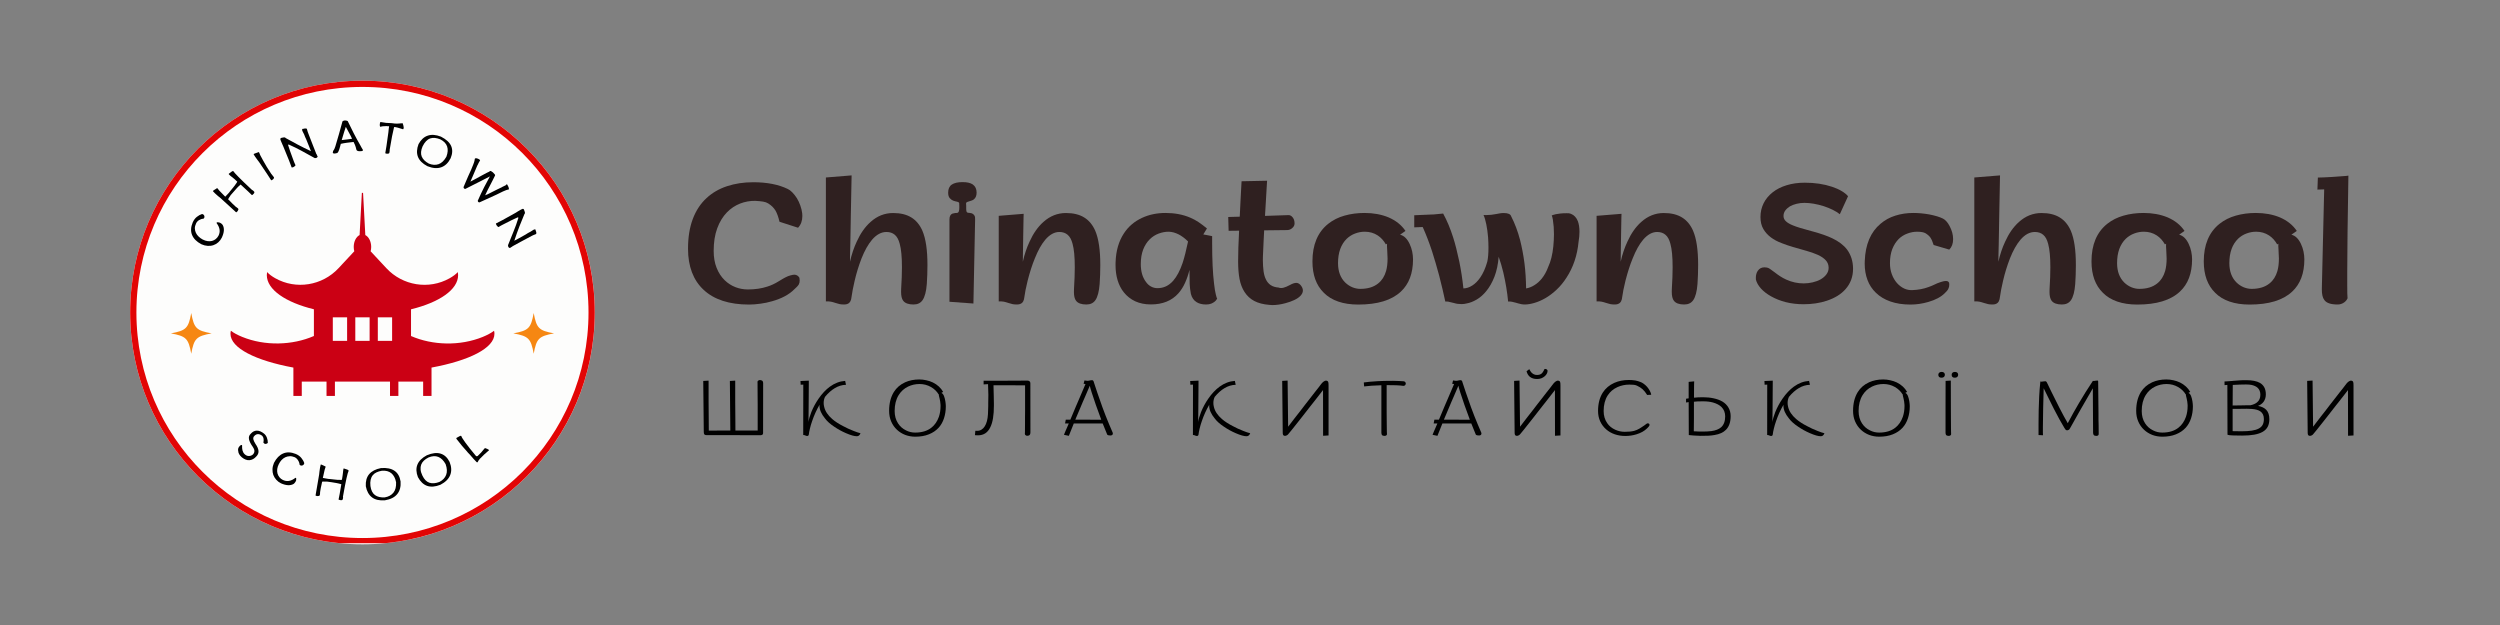
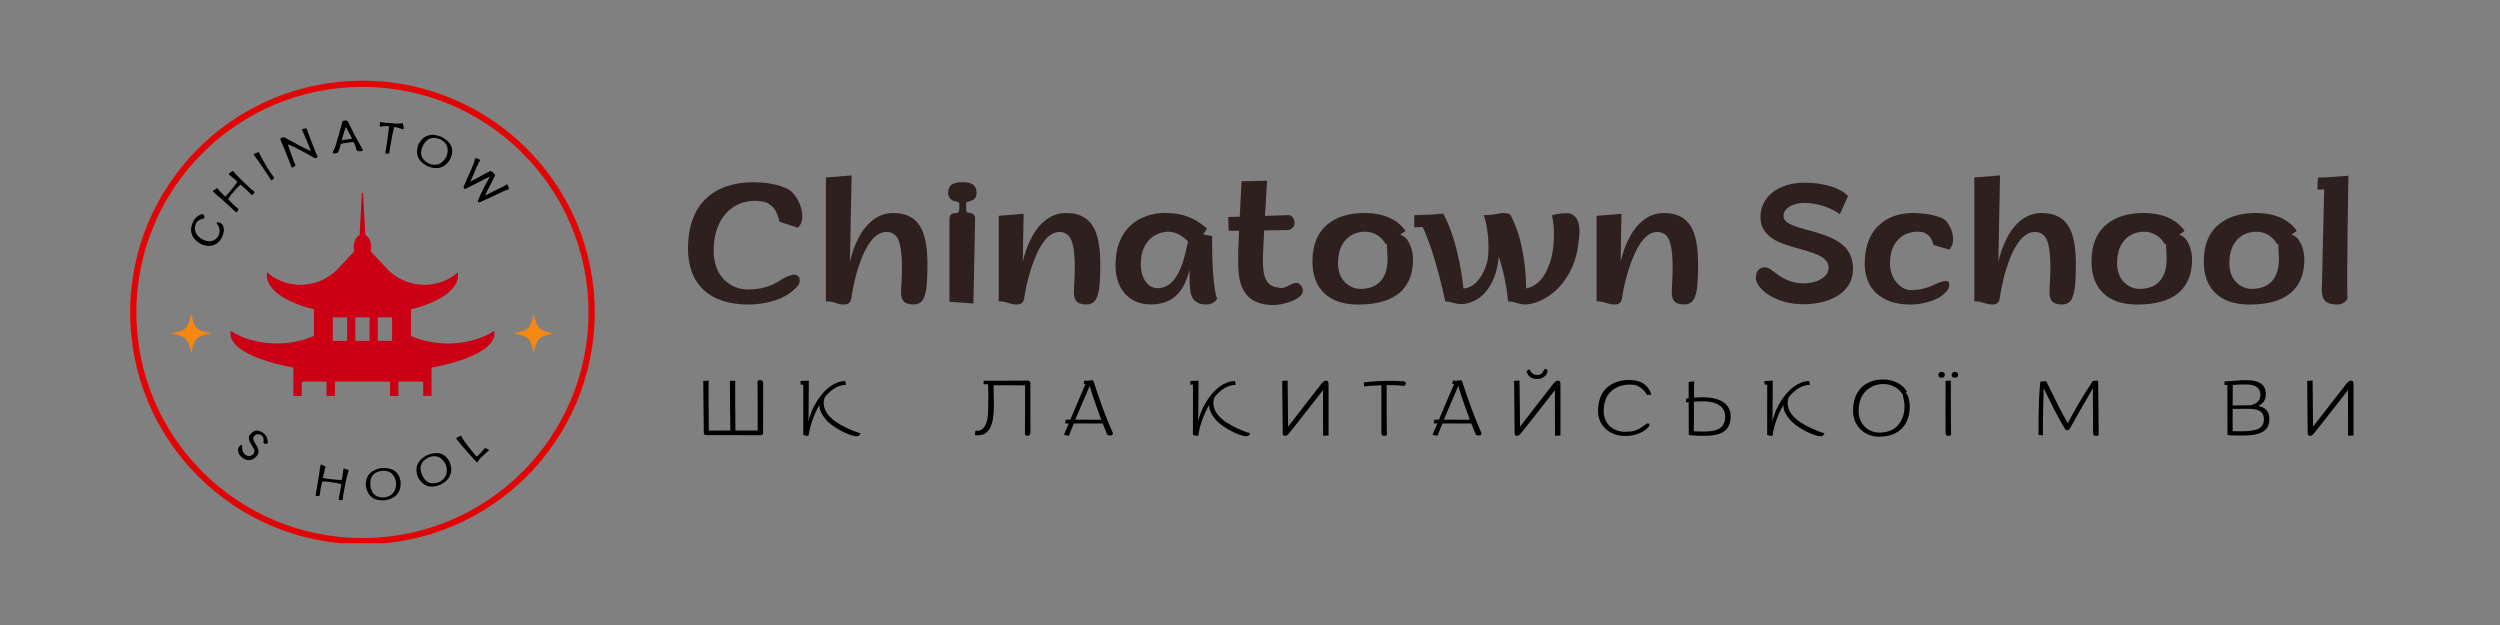
<svg xmlns="http://www.w3.org/2000/svg" width="800" zoomAndPan="magnify" viewBox="0 0 600 150" height="200" preserveAspectRatio="xMidYMid meet" version="1.0">
  <rect x="0" y="0" width="600" height="150" fill="#808080" stroke="none" />
  <defs>
    <g />
    <clipPath id="3353b1ce59">
-       <path d="M 31.238 19.363 L 142.949 19.363 L 142.949 130.637 L 31.238 130.637 Z M 31.238 19.363 " clip-rule="nonzero" />
-     </clipPath>
+       </clipPath>
    <clipPath id="7e7c2877fb">
      <path d="M 86.996 19.363 C 56.203 19.363 31.238 44.273 31.238 75 C 31.238 105.727 56.203 130.637 86.996 130.637 C 117.789 130.637 142.754 105.727 142.754 75 C 142.754 44.273 117.789 19.363 86.996 19.363 Z M 86.996 19.363 " clip-rule="nonzero" />
    </clipPath>
    <clipPath id="29bd21863a">
      <path d="M 0.238 0.363 L 111.801 0.363 L 111.801 111.637 L 0.238 111.637 Z M 0.238 0.363 " clip-rule="nonzero" />
    </clipPath>
    <clipPath id="56872d8b40">
      <path d="M 55.996 0.363 C 25.203 0.363 0.238 25.273 0.238 56 C 0.238 86.727 25.203 111.637 55.996 111.637 C 86.789 111.637 111.754 86.727 111.754 56 C 111.754 25.273 86.789 0.363 55.996 0.363 Z M 55.996 0.363 " clip-rule="nonzero" />
    </clipPath>
    <clipPath id="59b7c0bed2">
      <rect x="0" width="112" y="0" height="112" />
    </clipPath>
    <clipPath id="5da29bb50e">
      <path d="M 31.238 19.363 L 142.742 19.363 L 142.742 130.363 L 31.238 130.363 Z M 31.238 19.363 " clip-rule="nonzero" />
    </clipPath>
    <clipPath id="c222691fc6">
      <path d="M 86.992 19.363 C 56.199 19.363 31.238 44.273 31.238 74.996 C 31.238 105.723 56.199 130.629 86.992 130.629 C 117.781 130.629 142.742 105.723 142.742 74.996 C 142.742 44.273 117.781 19.363 86.992 19.363 Z M 86.992 19.363 " clip-rule="nonzero" />
    </clipPath>
    <clipPath id="77c4d991b8">
      <rect x="0" width="90" y="0" height="36" />
    </clipPath>
    <clipPath id="e4dc3d7a9e">
      <path d="M 41.012 75.121 L 50.762 75.121 L 50.762 84.871 L 41.012 84.871 Z M 41.012 75.121 " clip-rule="nonzero" />
    </clipPath>
    <clipPath id="bb28129939">
      <path d="M 123.203 75.121 L 132.953 75.121 L 132.953 84.871 L 123.203 84.871 Z M 123.203 75.121 " clip-rule="nonzero" />
    </clipPath>
    <clipPath id="b5e6c9398f">
      <path d="M 55.301 46.281 L 119 46.281 L 119 95.031 L 55.301 95.031 Z M 55.301 46.281 " clip-rule="nonzero" />
    </clipPath>
    <clipPath id="8e71df1791">
      <rect x="0" width="66" y="0" height="24" />
    </clipPath>
  </defs>
  <g fill="#2f2020" fill-opacity="1">
    <g transform="translate(163.532, 72.517)">
      <g>
        <path d="M 16.25 0.578 C 13.875 0.578 11.77 0.281 9.938 -0.312 C 8.102 -0.914 6.566 -1.801 5.328 -2.969 C 4.086 -4.125 3.156 -5.523 2.531 -7.172 C 1.906 -8.828 1.594 -10.711 1.594 -12.828 C 1.594 -15.547 1.973 -17.922 2.734 -19.953 C 3.504 -21.992 4.613 -23.676 6.062 -25 C 7.426 -26.258 9.055 -27.203 10.953 -27.828 C 12.859 -28.461 14.957 -28.781 17.25 -28.781 C 20.551 -28.781 23.316 -28.238 25.547 -27.156 C 25.891 -27 26.25 -26.727 26.625 -26.344 C 27.008 -25.957 27.375 -25.492 27.719 -24.953 C 28.051 -24.41 28.328 -23.82 28.547 -23.188 C 28.773 -22.551 28.926 -21.926 29 -21.312 C 29.02 -21.008 29.031 -20.789 29.031 -20.656 C 29.031 -19.52 28.688 -18.586 28 -17.859 L 23.547 -19.297 C 23.285 -20.422 22.969 -21.312 22.594 -21.969 C 22.176 -22.656 21.594 -23.227 20.844 -23.688 C 20.508 -23.906 20.102 -24.051 19.625 -24.125 C 19.156 -24.207 18.52 -24.27 17.719 -24.312 C 16.469 -24.332 15.254 -24.113 14.078 -23.656 C 12.91 -23.195 11.863 -22.5 10.938 -21.562 C 9.938 -20.531 9.156 -19.242 8.594 -17.703 C 8.031 -16.172 7.75 -14.367 7.75 -12.297 C 7.75 -10.773 7.984 -9.422 8.453 -8.234 C 8.922 -7.047 9.578 -6.047 10.422 -5.234 C 11.172 -4.516 12.023 -3.969 12.984 -3.594 C 13.941 -3.227 14.938 -3.047 15.969 -3.047 C 17.676 -3.047 19.227 -3.273 20.625 -3.734 C 21.551 -4.023 22.445 -4.441 23.312 -4.984 L 24.438 -5.656 C 24.707 -5.82 25.102 -6.02 25.625 -6.25 C 25.688 -6.27 25.891 -6.332 26.234 -6.438 C 26.578 -6.539 26.891 -6.594 27.172 -6.594 C 27.66 -6.562 28.047 -6.316 28.328 -5.859 C 28.367 -5.609 28.391 -5.383 28.391 -5.188 C 28.391 -4.82 28.316 -4.504 28.172 -4.234 C 28.078 -4.078 27.926 -3.891 27.719 -3.672 L 27.062 -3.047 C 25.832 -1.816 24.086 -0.879 21.828 -0.234 C 20.879 0.047 19.914 0.25 18.938 0.375 C 17.969 0.508 17.07 0.578 16.25 0.578 Z M 16.25 0.578 " />
      </g>
    </g>
  </g>
  <g fill="#2f2020" fill-opacity="1">
    <g transform="translate(195.277, 72.517)">
      <g>
        <path d="M 7.312 0.562 C 6.852 0.562 6.492 0.531 6.234 0.469 C 5.984 0.406 5.648 0.312 5.234 0.188 C 4.836 0.051 4.484 -0.047 4.172 -0.109 C 3.867 -0.172 3.457 -0.195 2.938 -0.188 L 2.938 -29.922 L 9.109 -30.422 L 8.922 -20.859 L 8.859 -17.203 L 8.797 -13.859 L 8.734 -11.203 C 8.723 -10.711 8.719 -10.211 8.719 -9.703 C 9.113 -11.453 9.648 -13.051 10.328 -14.5 C 11.223 -16.488 12.328 -18.066 13.641 -19.234 C 15.234 -20.672 17.047 -21.391 19.078 -21.391 C 20.859 -21.391 22.32 -21.031 23.469 -20.312 C 24.613 -19.602 25.492 -18.535 26.109 -17.109 C 26.91 -15.234 27.312 -12.504 27.312 -8.922 C 27.312 -7.328 27.258 -5.805 27.156 -4.359 C 27.02 -2.566 26.68 -1.273 26.141 -0.484 C 25.66 0.211 24.938 0.562 23.969 0.562 C 22.781 0.562 21.957 0.266 21.5 -0.328 C 21.156 -0.766 20.984 -1.477 20.984 -2.469 C 20.984 -2.758 20.988 -2.992 21 -3.172 C 21.125 -5.172 21.188 -6.906 21.188 -8.375 C 21.188 -10.863 21.008 -12.738 20.656 -14 C 20.395 -15.008 20 -15.734 19.469 -16.172 C 18.945 -16.617 18.285 -16.844 17.484 -16.844 C 16.242 -16.844 15.086 -16.223 14.016 -14.984 C 13.078 -13.879 12.234 -12.379 11.484 -10.484 C 10.816 -8.754 10.27 -6.977 9.844 -5.156 C 9.508 -3.77 9.227 -2.285 9 -0.703 C 8.926 -0.359 8.773 -0.07 8.547 0.156 C 8.254 0.426 7.844 0.562 7.312 0.562 Z M 7.312 0.562 " />
      </g>
    </g>
  </g>
  <g fill="#2f2020" fill-opacity="1">
    <g transform="translate(224.933, 72.517)">
      <g>
        <path d="M 2.938 -0.094 L 2.938 -19.844 C 2.938 -20.594 3.176 -21.062 3.656 -21.25 C 3.832 -21.312 4.047 -21.359 4.297 -21.391 C 4.578 -21.391 4.781 -21.41 4.906 -21.453 C 5.031 -21.504 5.129 -21.629 5.203 -21.828 C 5.266 -22.066 5.297 -22.328 5.297 -22.609 L 5.297 -23.156 C 5.285 -23.219 5.281 -23.32 5.281 -23.469 L 5.281 -23.688 C 5.281 -23.875 5.145 -24.004 4.875 -24.078 C 4.477 -24.16 4.133 -24.254 3.844 -24.359 C 3.551 -24.473 3.285 -24.66 3.047 -24.922 C 2.766 -25.203 2.625 -25.656 2.625 -26.281 C 2.625 -27.176 2.914 -27.82 3.5 -28.219 C 4.082 -28.613 4.941 -28.812 6.078 -28.812 C 7.172 -28.812 7.988 -28.625 8.531 -28.25 C 9.145 -27.82 9.453 -27.164 9.453 -26.281 C 9.453 -25.562 9.234 -25.023 8.797 -24.672 C 8.629 -24.547 8.457 -24.453 8.281 -24.391 C 8.113 -24.328 7.883 -24.254 7.594 -24.172 C 7.375 -24.117 7.207 -24.055 7.094 -23.984 C 6.977 -23.91 6.922 -23.812 6.922 -23.688 C 6.922 -23.5 6.93 -23.332 6.953 -23.188 L 6.953 -22.609 C 6.953 -22.242 6.973 -21.973 7.016 -21.797 C 7.066 -21.617 7.172 -21.508 7.328 -21.469 L 7.844 -21.406 C 8.332 -21.375 8.691 -21.172 8.922 -20.797 C 9.066 -20.578 9.125 -20.242 9.094 -19.797 L 8.688 0.328 Z M 2.938 -0.094 " />
      </g>
    </g>
  </g>
  <g fill="#2f2020" fill-opacity="1">
    <g transform="translate(236.759, 72.517)">
      <g>
-         <path d="M 7.312 0.562 C 6.852 0.562 6.492 0.531 6.234 0.469 C 5.984 0.406 5.648 0.312 5.234 0.188 C 4.836 0.051 4.484 -0.047 4.172 -0.109 C 3.867 -0.172 3.457 -0.195 2.938 -0.188 L 2.938 -20.719 L 8.922 -21.203 L 8.891 -20.234 C 8.867 -19.297 8.844 -17.832 8.812 -15.844 L 8.781 -13.797 C 8.758 -13.336 8.75 -12.711 8.75 -11.922 C 8.738 -11.547 8.734 -11.07 8.734 -10.5 L 8.719 -9.703 C 9.113 -11.453 9.648 -13.051 10.328 -14.5 C 11.223 -16.488 12.328 -18.066 13.641 -19.234 C 15.234 -20.672 17.047 -21.391 19.078 -21.391 C 20.859 -21.391 22.32 -21.031 23.469 -20.312 C 24.613 -19.602 25.492 -18.535 26.109 -17.109 C 26.91 -15.234 27.312 -12.504 27.312 -8.922 C 27.312 -7.328 27.258 -5.805 27.156 -4.359 C 27.02 -2.566 26.68 -1.273 26.141 -0.484 C 25.66 0.211 24.938 0.562 23.969 0.562 C 22.781 0.562 21.957 0.266 21.5 -0.328 C 21.156 -0.766 20.984 -1.477 20.984 -2.469 C 20.984 -2.758 20.988 -2.992 21 -3.172 C 21.125 -5.172 21.188 -6.906 21.188 -8.375 C 21.188 -10.863 21.008 -12.738 20.656 -14 C 20.395 -15.008 20 -15.734 19.469 -16.172 C 18.945 -16.617 18.285 -16.844 17.484 -16.844 C 16.297 -16.844 15.172 -16.223 14.109 -14.984 C 13.191 -13.898 12.352 -12.398 11.594 -10.484 C 10.988 -9.023 10.414 -7.25 9.875 -5.156 C 9.5 -3.676 9.207 -2.191 9 -0.703 C 8.926 -0.359 8.773 -0.07 8.547 0.156 C 8.254 0.426 7.844 0.562 7.312 0.562 Z M 7.312 0.562 " />
+         <path d="M 7.312 0.562 C 6.852 0.562 6.492 0.531 6.234 0.469 C 5.984 0.406 5.648 0.312 5.234 0.188 C 4.836 0.051 4.484 -0.047 4.172 -0.109 C 3.867 -0.172 3.457 -0.195 2.938 -0.188 L 2.938 -20.719 L 8.922 -21.203 L 8.891 -20.234 C 8.867 -19.297 8.844 -17.832 8.812 -15.844 L 8.781 -13.797 C 8.758 -13.336 8.75 -12.711 8.75 -11.922 C 8.738 -11.547 8.734 -11.07 8.734 -10.5 L 8.719 -9.703 C 9.113 -11.453 9.648 -13.051 10.328 -14.5 C 11.223 -16.488 12.328 -18.066 13.641 -19.234 C 15.234 -20.672 17.047 -21.391 19.078 -21.391 C 20.859 -21.391 22.32 -21.031 23.469 -20.312 C 24.613 -19.602 25.492 -18.535 26.109 -17.109 C 26.91 -15.234 27.312 -12.504 27.312 -8.922 C 27.312 -7.328 27.258 -5.805 27.156 -4.359 C 27.02 -2.566 26.68 -1.273 26.141 -0.484 C 25.66 0.211 24.938 0.562 23.969 0.562 C 22.781 0.562 21.957 0.266 21.5 -0.328 C 21.156 -0.766 20.984 -1.477 20.984 -2.469 C 20.984 -2.758 20.988 -2.992 21 -3.172 C 21.125 -5.172 21.188 -6.906 21.188 -8.375 C 21.188 -10.863 21.008 -12.738 20.656 -14 C 20.395 -15.008 20 -15.734 19.469 -16.172 C 18.945 -16.617 18.285 -16.844 17.484 -16.844 C 16.297 -16.844 15.172 -16.223 14.109 -14.984 C 13.191 -13.898 12.352 -12.398 11.594 -10.484 C 10.988 -9.023 10.414 -7.25 9.875 -5.156 C 9.5 -3.676 9.207 -2.191 9 -0.703 C 8.926 -0.359 8.773 -0.07 8.547 0.156 C 8.254 0.426 7.844 0.562 7.312 0.562 Z " />
      </g>
    </g>
  </g>
  <g fill="#2f2020" fill-opacity="1">
    <g transform="translate(266.415, 72.517)">
      <g>
        <path d="M 23.047 0.562 C 22.129 0.562 21.367 0.375 20.766 0 C 20.078 -0.426 19.617 -1.098 19.391 -2.016 C 19.242 -2.773 19.148 -3.555 19.109 -4.359 C 19.078 -5.172 19.062 -6.301 19.062 -7.75 C 18.781 -6.613 18.426 -5.578 18 -4.641 C 17.582 -3.703 17.051 -2.863 16.406 -2.125 C 14.82 -0.344 12.617 0.547 9.797 0.547 C 8.391 0.547 7.141 0.297 6.047 -0.203 C 4.961 -0.711 4.051 -1.426 3.312 -2.344 C 2.656 -3.164 2.156 -4.133 1.812 -5.25 C 1.477 -6.363 1.312 -7.586 1.312 -8.922 C 1.312 -9.234 1.316 -9.477 1.328 -9.656 C 1.422 -12.332 2.078 -14.602 3.297 -16.469 C 4.367 -18.125 5.832 -19.379 7.688 -20.234 C 9.375 -21.016 11.242 -21.406 13.297 -21.406 C 15.504 -21.406 17.473 -21.035 19.203 -20.297 C 19.93 -19.992 20.617 -19.625 21.266 -19.188 C 21.91 -18.75 22.57 -18.25 23.25 -17.688 L 22.375 -16.25 C 22.539 -16.207 22.801 -16.16 23.156 -16.109 L 23.812 -15.984 C 23.977 -15.941 24.207 -15.895 24.5 -15.844 L 24.5 -14.219 C 24.5 -10.219 24.648 -6.973 24.953 -4.484 C 25.086 -3.297 25.227 -2.426 25.375 -1.875 C 25.508 -1.289 25.617 -0.953 25.703 -0.859 L 25.562 -0.625 C 25.344 -0.25 24.926 0.07 24.312 0.344 C 23.957 0.488 23.535 0.562 23.047 0.562 Z M 11.391 -3.359 C 12.859 -3.359 14.113 -3.953 15.156 -5.141 C 16.039 -6.16 16.789 -7.578 17.406 -9.391 C 17.832 -10.68 18.27 -12.406 18.719 -14.562 C 17.207 -16.07 15.66 -16.852 14.078 -16.906 C 13.273 -16.906 12.477 -16.758 11.688 -16.469 C 10.895 -16.176 10.191 -15.734 9.578 -15.141 C 8.891 -14.484 8.348 -13.648 7.953 -12.641 C 7.566 -11.629 7.375 -10.461 7.375 -9.141 C 7.375 -7.398 7.773 -5.988 8.578 -4.906 C 8.93 -4.395 9.348 -4.008 9.828 -3.75 C 10.316 -3.488 10.836 -3.359 11.391 -3.359 Z M 11.391 -3.359 " />
      </g>
    </g>
  </g>
  <g fill="#2f2020" fill-opacity="1">
    <g transform="translate(294.024, 72.517)">
      <g>
        <path d="M 10.625 0.656 C 9.176 0.539 7.969 0.227 7 -0.281 C 6.031 -0.801 5.25 -1.523 4.656 -2.453 C 4.102 -3.305 3.707 -4.332 3.469 -5.531 C 3.238 -6.738 3.125 -8.164 3.125 -9.812 C 3.125 -11.727 3.203 -14.176 3.359 -17.156 L 0.844 -17.125 L 0.75 -20.438 L 3.516 -20.516 L 3.672 -23.75 L 3.812 -26.453 L 3.953 -29.016 L 10.078 -29.141 L 10 -27.891 L 9.766 -23.875 L 9.578 -20.703 L 15.219 -20.891 C 15.594 -20.898 15.926 -20.719 16.219 -20.344 C 16.52 -19.969 16.672 -19.484 16.672 -18.891 C 16.672 -18.453 16.473 -18.07 16.078 -17.75 C 15.91 -17.602 15.719 -17.488 15.5 -17.406 C 15.289 -17.332 15.078 -17.297 14.859 -17.297 L 9.375 -17.234 L 9.25 -14.781 C 9.156 -13.238 9.098 -11.992 9.078 -11.047 C 9.066 -10.734 9.062 -10.414 9.062 -10.094 C 9.07 -9.062 9.129 -8.164 9.234 -7.406 C 9.336 -6.656 9.52 -6.016 9.781 -5.484 C 10.062 -4.891 10.445 -4.426 10.938 -4.094 C 11.438 -3.758 12.078 -3.562 12.859 -3.5 C 13.023 -3.426 13.223 -3.391 13.453 -3.391 C 13.816 -3.391 14.242 -3.5 14.734 -3.719 C 15.141 -3.906 15.441 -4.051 15.641 -4.156 C 16.191 -4.469 16.676 -4.625 17.094 -4.625 C 17.438 -4.625 17.766 -4.461 18.078 -4.141 C 18.473 -3.68 18.672 -3.234 18.672 -2.797 C 18.672 -2.336 18.457 -1.895 18.031 -1.469 C 17.688 -1.113 17.203 -0.789 16.578 -0.5 C 15.961 -0.207 15.281 0.035 14.531 0.234 C 13.414 0.547 12.348 0.703 11.328 0.703 C 11.148 0.703 10.914 0.688 10.625 0.656 Z M 10.625 0.656 " />
      </g>
    </g>
  </g>
  <g fill="#2f2020" fill-opacity="1">
    <g transform="translate(313.58, 72.517)">
      <g>
        <path d="M 12.406 0.578 C 10.582 0.578 8.977 0.336 7.594 -0.141 C 6.207 -0.617 5.055 -1.32 4.141 -2.25 C 2.316 -4.031 1.406 -6.539 1.406 -9.781 C 1.406 -13.789 2.672 -16.801 5.203 -18.812 C 6.316 -19.695 7.613 -20.348 9.094 -20.766 C 10.582 -21.191 12.18 -21.406 13.891 -21.406 C 16.035 -21.406 17.953 -21.055 19.641 -20.359 C 21.422 -19.598 22.785 -18.508 23.734 -17.094 L 22.438 -16.188 C 23.383 -15.957 24.148 -15.219 24.734 -13.969 C 25.004 -13.406 25.207 -12.801 25.344 -12.156 C 25.477 -11.508 25.547 -10.883 25.547 -10.281 C 25.547 -6.914 24.566 -4.328 22.609 -2.516 C 20.398 -0.453 17 0.578 12.406 0.578 Z M 12.891 -3.188 C 14.68 -3.188 16.113 -3.625 17.188 -4.5 C 18.082 -5.207 18.711 -6.195 19.078 -7.469 C 19.316 -8.32 19.438 -9.32 19.438 -10.469 C 19.438 -10.812 19.406 -11.52 19.344 -12.594 C 19.312 -12.789 19.297 -13.07 19.297 -13.438 C 19.297 -13.719 19.301 -13.914 19.312 -14.031 L 19.031 -13.859 C 18.52 -14.766 17.875 -15.477 17.094 -16 C 16.176 -16.602 15.133 -16.906 13.969 -16.906 C 13.188 -16.906 12.422 -16.766 11.672 -16.484 C 10.93 -16.211 10.258 -15.797 9.656 -15.234 C 8.25 -13.867 7.547 -11.91 7.547 -9.359 C 7.547 -7.379 8.133 -5.816 9.312 -4.672 C 9.82 -4.191 10.391 -3.82 11.016 -3.562 C 11.641 -3.312 12.266 -3.188 12.891 -3.188 Z M 12.891 -3.188 " />
      </g>
    </g>
  </g>
  <g fill="#2f2020" fill-opacity="1">
    <g transform="translate(339.341, 72.517)">
      <g>
        <path d="M 26.594 0.562 C 26.32 0.562 26.051 0.535 25.781 0.484 C 25.508 0.43 25.254 0.367 25.016 0.297 C 24.785 0.234 24.625 0.188 24.531 0.156 C 24.156 0.051 23.844 -0.023 23.594 -0.078 C 23.352 -0.129 23.117 -0.156 22.891 -0.156 C 22.773 -0.156 22.68 -0.148 22.609 -0.141 C 22.398 -2.379 22.016 -4.707 21.453 -7.125 C 21.141 -8.426 20.77 -9.68 20.344 -10.891 C 20.195 -9.078 19.859 -7.484 19.328 -6.109 C 18.797 -4.742 18.133 -3.582 17.344 -2.625 C 16.656 -1.781 15.895 -1.113 15.062 -0.625 C 14.238 -0.145 13.457 0.16 12.719 0.297 C 12.25 0.41 11.832 0.469 11.469 0.469 C 10.77 0.469 10.164 0.383 9.656 0.219 C 9.094 0.062 8.613 -0.051 8.219 -0.125 C 8.051 -0.145 7.914 -0.156 7.812 -0.156 L 7.531 -0.141 C 7.164 -1.891 6.676 -3.961 6.062 -6.359 C 5.539 -8.316 4.973 -10.258 4.359 -12.188 C 3.66 -14.312 2.91 -16.258 2.109 -18.031 L 0.078 -17.953 L 0.078 -20.859 L 4.531 -21.047 L 4.531 -21.031 L 7.016 -21.266 C 7.922 -19.617 8.723 -17.703 9.422 -15.516 C 9.898 -14.035 10.395 -12.086 10.906 -9.672 C 11.332 -7.547 11.656 -5.422 11.875 -3.297 C 12.594 -3.305 13.305 -3.539 14.016 -4 C 14.703 -4.438 15.332 -5.066 15.906 -5.891 C 16.602 -6.891 17.172 -8.164 17.609 -9.719 C 17.797 -10.57 17.891 -11.703 17.891 -13.109 C 17.891 -13.836 17.859 -14.672 17.797 -15.609 C 17.703 -16.691 17.562 -17.707 17.375 -18.656 C 17.188 -19.602 16.961 -20.359 16.703 -20.922 C 16.754 -20.91 16.844 -20.906 16.969 -20.906 L 17.547 -20.906 C 18.148 -20.906 18.867 -20.984 19.703 -21.141 C 20.004 -21.211 20.312 -21.27 20.625 -21.312 C 20.945 -21.363 21.25 -21.391 21.531 -21.391 C 22.57 -21.391 23.172 -21.133 23.328 -20.625 C 24.211 -18.906 24.926 -17.016 25.469 -14.953 C 25.914 -13.203 26.27 -11.332 26.531 -9.344 C 26.77 -7.426 26.898 -5.41 26.922 -3.297 C 27.609 -3.41 28.281 -3.676 28.938 -4.094 C 29.562 -4.477 30.145 -5 30.688 -5.656 C 31.32 -6.445 31.836 -7.383 32.234 -8.469 C 32.848 -9.781 33.254 -11.41 33.453 -13.359 C 33.555 -14.422 33.609 -15.41 33.609 -16.328 C 33.609 -16.973 33.586 -17.562 33.547 -18.094 C 33.492 -18.75 33.426 -19.32 33.344 -19.812 C 33.258 -20.301 33.172 -20.629 33.078 -20.797 L 33.312 -20.906 C 33.688 -21.051 34.273 -21.172 35.078 -21.266 C 35.461 -21.316 35.977 -21.344 36.625 -21.344 C 37.051 -21.375 37.422 -21.316 37.734 -21.172 C 38.453 -20.891 38.988 -20.312 39.344 -19.438 C 39.602 -18.738 39.734 -17.895 39.734 -16.906 C 39.734 -16.145 39.66 -15.344 39.516 -14.5 C 39.211 -11.25 38.25 -8.379 36.625 -5.891 C 35.926 -4.797 35.145 -3.844 34.281 -3.031 C 33.426 -2.219 32.531 -1.535 31.594 -0.984 C 30.707 -0.473 29.828 -0.086 28.953 0.172 C 28.086 0.43 27.301 0.562 26.594 0.562 Z M 26.594 0.562 " />
      </g>
    </g>
  </g>
  <g fill="#2f2020" fill-opacity="1">
    <g transform="translate(380.241, 72.517)">
      <g>
        <path d="M 7.312 0.562 C 6.852 0.562 6.492 0.531 6.234 0.469 C 5.984 0.406 5.648 0.312 5.234 0.188 C 4.836 0.051 4.484 -0.047 4.172 -0.109 C 3.867 -0.172 3.457 -0.195 2.938 -0.188 L 2.938 -20.719 L 8.922 -21.203 L 8.891 -20.234 C 8.867 -19.297 8.844 -17.832 8.812 -15.844 L 8.781 -13.797 C 8.758 -13.336 8.75 -12.711 8.75 -11.922 C 8.738 -11.547 8.734 -11.07 8.734 -10.5 L 8.719 -9.703 C 9.113 -11.453 9.648 -13.051 10.328 -14.5 C 11.223 -16.488 12.328 -18.066 13.641 -19.234 C 15.234 -20.672 17.047 -21.391 19.078 -21.391 C 20.859 -21.391 22.32 -21.031 23.469 -20.312 C 24.613 -19.602 25.492 -18.535 26.109 -17.109 C 26.91 -15.234 27.312 -12.504 27.312 -8.922 C 27.312 -7.328 27.258 -5.805 27.156 -4.359 C 27.02 -2.566 26.68 -1.273 26.141 -0.484 C 25.66 0.211 24.938 0.562 23.969 0.562 C 22.781 0.562 21.957 0.266 21.5 -0.328 C 21.156 -0.766 20.984 -1.477 20.984 -2.469 C 20.984 -2.758 20.988 -2.992 21 -3.172 C 21.125 -5.172 21.188 -6.906 21.188 -8.375 C 21.188 -10.863 21.008 -12.738 20.656 -14 C 20.395 -15.008 20 -15.734 19.469 -16.172 C 18.945 -16.617 18.285 -16.844 17.484 -16.844 C 16.297 -16.844 15.172 -16.223 14.109 -14.984 C 13.191 -13.898 12.352 -12.398 11.594 -10.484 C 10.988 -9.023 10.414 -7.25 9.875 -5.156 C 9.5 -3.676 9.207 -2.191 9 -0.703 C 8.926 -0.359 8.773 -0.07 8.547 0.156 C 8.254 0.426 7.844 0.562 7.312 0.562 Z M 7.312 0.562 " />
      </g>
    </g>
  </g>
  <g fill="#2f2020" fill-opacity="1">
    <g transform="translate(409.898, 72.517)">
      <g />
    </g>
  </g>
  <g fill="#2f2020" fill-opacity="1">
    <g transform="translate(420.559, 72.517)">
      <g>
        <path d="M 12.312 0.5 C 10.781 0.5 9.352 0.332 8.031 0 C 6.707 -0.344 5.523 -0.812 4.484 -1.406 C 3.504 -1.957 2.695 -2.582 2.062 -3.281 C 1.438 -3.988 1.035 -4.695 0.859 -5.406 C 0.848 -5.5 0.844 -5.641 0.844 -5.828 C 0.844 -6.523 1.004 -7.098 1.328 -7.547 C 1.703 -8.086 2.227 -8.359 2.906 -8.359 C 3.113 -8.359 3.32 -8.336 3.531 -8.297 C 3.75 -8.254 3.977 -8.148 4.219 -7.984 C 4.457 -7.828 4.832 -7.555 5.344 -7.172 C 5.82 -6.797 6.281 -6.469 6.719 -6.188 C 7.156 -5.906 7.625 -5.648 8.125 -5.422 C 9.477 -4.805 10.875 -4.5 12.312 -4.5 C 13.039 -4.5 13.758 -4.582 14.469 -4.75 C 15.188 -4.914 15.828 -5.156 16.391 -5.469 C 16.973 -5.801 17.438 -6.203 17.781 -6.672 C 18.133 -7.141 18.312 -7.664 18.312 -8.25 C 18.312 -8.945 18.086 -9.539 17.641 -10.031 C 17.191 -10.531 16.547 -10.973 15.703 -11.359 C 14.848 -11.734 13.961 -12.047 13.047 -12.297 C 11.711 -12.672 10.602 -12.988 9.719 -13.25 C 8.832 -13.508 7.961 -13.805 7.109 -14.141 C 5.016 -14.91 3.531 -16.039 2.656 -17.531 C 2.188 -18.32 1.953 -19.289 1.953 -20.438 C 1.953 -21.613 2.203 -22.707 2.703 -23.719 C 3.203 -24.727 3.922 -25.602 4.859 -26.344 C 5.797 -27.094 6.922 -27.664 8.234 -28.062 C 9.555 -28.469 11.008 -28.672 12.594 -28.672 C 15.008 -28.672 17.191 -28.344 19.141 -27.688 C 20.023 -27.395 20.797 -27.051 21.453 -26.656 C 22.117 -26.258 22.625 -25.848 22.969 -25.422 L 21 -21.109 C 20.039 -21.859 18.758 -22.5 17.156 -23.031 C 15.445 -23.562 13.891 -23.828 12.484 -23.828 C 11.859 -23.828 11.242 -23.754 10.641 -23.609 C 10.035 -23.461 9.5 -23.258 9.031 -23 C 8.551 -22.695 8.172 -22.352 7.891 -21.969 C 7.617 -21.582 7.484 -21.156 7.484 -20.688 C 7.484 -20.195 7.672 -19.773 8.047 -19.422 C 8.422 -19.066 8.961 -18.742 9.672 -18.453 C 10.586 -18.066 12.082 -17.602 14.156 -17.062 L 14.672 -16.922 C 16.492 -16.422 17.988 -15.895 19.156 -15.344 C 20.719 -14.602 21.91 -13.695 22.734 -12.625 C 23.691 -11.312 24.172 -9.773 24.172 -8.016 C 24.172 -6.098 23.562 -4.457 22.344 -3.094 C 21.301 -1.906 19.816 -0.988 17.891 -0.344 C 16.191 0.219 14.332 0.5 12.312 0.5 Z M 12.312 0.5 " />
      </g>
    </g>
  </g>
  <g fill="#2f2020" fill-opacity="1">
    <g transform="translate(446.2, 72.517)">
      <g>
        <path d="M 12.328 0.578 C 10.504 0.578 8.895 0.332 7.5 -0.156 C 6.102 -0.645 4.938 -1.348 4 -2.266 C 3.113 -3.117 2.445 -4.133 2 -5.312 C 1.551 -6.5 1.328 -7.812 1.328 -9.25 L 1.344 -9.875 C 1.488 -13.844 2.75 -16.82 5.125 -18.812 C 6.156 -19.695 7.344 -20.348 8.688 -20.766 C 10.031 -21.191 11.457 -21.406 12.969 -21.406 C 14.219 -21.406 15.488 -21.289 16.781 -21.062 C 18.207 -20.789 19.32 -20.453 20.125 -20.047 C 20.383 -19.922 20.656 -19.703 20.938 -19.391 C 21.219 -19.086 21.473 -18.711 21.703 -18.266 C 22.266 -17.211 22.547 -16.164 22.547 -15.125 C 22.547 -14.062 22.238 -13.223 21.625 -12.609 L 17.875 -13.719 C 17.633 -14.488 17.375 -15.082 17.094 -15.5 C 16.832 -15.875 16.438 -16.223 15.906 -16.547 C 15.645 -16.68 15.375 -16.77 15.094 -16.812 C 14.812 -16.863 14.426 -16.895 13.938 -16.906 C 13.133 -16.906 12.348 -16.758 11.578 -16.469 C 10.805 -16.188 10.117 -15.758 9.516 -15.188 C 8.859 -14.531 8.336 -13.719 7.953 -12.75 C 7.578 -11.789 7.391 -10.66 7.391 -9.359 C 7.391 -8.391 7.539 -7.5 7.844 -6.688 C 8.145 -5.875 8.555 -5.172 9.078 -4.578 C 9.586 -4.016 10.156 -3.582 10.781 -3.281 C 11.414 -2.988 12.066 -2.859 12.734 -2.891 C 14.18 -2.941 15.5 -3.191 16.688 -3.641 C 17.207 -3.828 17.68 -4.023 18.109 -4.234 C 18.484 -4.43 18.941 -4.617 19.484 -4.797 L 20.125 -4.984 C 20.383 -5.047 20.609 -5.078 20.797 -5.078 C 20.984 -5.078 21.141 -5.051 21.266 -5 C 21.41 -4.938 21.52 -4.812 21.594 -4.625 C 21.613 -4.406 21.625 -4.254 21.625 -4.172 C 21.625 -3.828 21.551 -3.508 21.406 -3.219 C 21.32 -3.039 21.219 -2.879 21.094 -2.734 C 20.969 -2.586 20.789 -2.398 20.562 -2.172 C 19.656 -1.254 18.332 -0.547 16.594 -0.047 C 15.156 0.367 13.734 0.578 12.328 0.578 Z M 12.328 0.578 " />
      </g>
    </g>
  </g>
  <g fill="#2f2020" fill-opacity="1">
    <g transform="translate(470.897, 72.517)">
      <g>
        <path d="M 7.312 0.562 C 6.852 0.562 6.492 0.531 6.234 0.469 C 5.984 0.406 5.648 0.312 5.234 0.188 C 4.836 0.051 4.484 -0.047 4.172 -0.109 C 3.867 -0.172 3.457 -0.195 2.938 -0.188 L 2.938 -29.922 L 9.109 -30.422 L 8.922 -20.859 L 8.859 -17.203 L 8.797 -13.859 L 8.734 -11.203 C 8.723 -10.711 8.719 -10.211 8.719 -9.703 C 9.113 -11.453 9.648 -13.051 10.328 -14.5 C 11.223 -16.488 12.328 -18.066 13.641 -19.234 C 15.234 -20.672 17.047 -21.391 19.078 -21.391 C 20.859 -21.391 22.32 -21.031 23.469 -20.312 C 24.613 -19.602 25.492 -18.535 26.109 -17.109 C 26.91 -15.234 27.312 -12.504 27.312 -8.922 C 27.312 -7.328 27.258 -5.805 27.156 -4.359 C 27.02 -2.566 26.68 -1.273 26.141 -0.484 C 25.66 0.211 24.938 0.562 23.969 0.562 C 22.781 0.562 21.957 0.266 21.5 -0.328 C 21.156 -0.766 20.984 -1.477 20.984 -2.469 C 20.984 -2.758 20.988 -2.992 21 -3.172 C 21.125 -5.172 21.188 -6.906 21.188 -8.375 C 21.188 -10.863 21.008 -12.738 20.656 -14 C 20.395 -15.008 20 -15.734 19.469 -16.172 C 18.945 -16.617 18.285 -16.844 17.484 -16.844 C 16.242 -16.844 15.086 -16.223 14.016 -14.984 C 13.078 -13.879 12.234 -12.379 11.484 -10.484 C 10.816 -8.754 10.27 -6.977 9.844 -5.156 C 9.508 -3.77 9.227 -2.285 9 -0.703 C 8.926 -0.359 8.773 -0.07 8.547 0.156 C 8.254 0.426 7.844 0.562 7.312 0.562 Z M 7.312 0.562 " />
      </g>
    </g>
  </g>
  <g fill="#2f2020" fill-opacity="1">
    <g transform="translate(500.553, 72.517)">
      <g>
        <path d="M 12.406 0.578 C 10.582 0.578 8.977 0.336 7.594 -0.141 C 6.207 -0.617 5.055 -1.32 4.141 -2.25 C 2.316 -4.031 1.406 -6.539 1.406 -9.781 C 1.406 -13.789 2.672 -16.801 5.203 -18.812 C 6.316 -19.695 7.613 -20.348 9.094 -20.766 C 10.582 -21.191 12.18 -21.406 13.891 -21.406 C 16.035 -21.406 17.953 -21.055 19.641 -20.359 C 21.422 -19.598 22.785 -18.508 23.734 -17.094 L 22.438 -16.188 C 23.383 -15.957 24.148 -15.219 24.734 -13.969 C 25.004 -13.406 25.207 -12.801 25.344 -12.156 C 25.477 -11.508 25.547 -10.883 25.547 -10.281 C 25.547 -6.914 24.566 -4.328 22.609 -2.516 C 20.398 -0.453 17 0.578 12.406 0.578 Z M 12.891 -3.188 C 14.68 -3.188 16.113 -3.625 17.188 -4.5 C 18.082 -5.207 18.711 -6.195 19.078 -7.469 C 19.316 -8.32 19.438 -9.32 19.438 -10.469 C 19.438 -10.812 19.406 -11.52 19.344 -12.594 C 19.312 -12.789 19.297 -13.07 19.297 -13.438 C 19.297 -13.719 19.301 -13.914 19.312 -14.031 L 19.031 -13.859 C 18.52 -14.766 17.875 -15.477 17.094 -16 C 16.176 -16.602 15.133 -16.906 13.969 -16.906 C 13.188 -16.906 12.422 -16.766 11.672 -16.484 C 10.93 -16.211 10.258 -15.797 9.656 -15.234 C 8.25 -13.867 7.547 -11.91 7.547 -9.359 C 7.547 -7.379 8.133 -5.816 9.312 -4.672 C 9.82 -4.191 10.391 -3.82 11.016 -3.562 C 11.641 -3.312 12.266 -3.188 12.891 -3.188 Z M 12.891 -3.188 " />
      </g>
    </g>
  </g>
  <g fill="#2f2020" fill-opacity="1">
    <g transform="translate(527.498, 72.517)">
      <g>
        <path d="M 12.406 0.578 C 10.582 0.578 8.977 0.336 7.594 -0.141 C 6.207 -0.617 5.055 -1.32 4.141 -2.25 C 2.316 -4.031 1.406 -6.539 1.406 -9.781 C 1.406 -13.789 2.672 -16.801 5.203 -18.812 C 6.316 -19.695 7.613 -20.348 9.094 -20.766 C 10.582 -21.191 12.18 -21.406 13.891 -21.406 C 16.035 -21.406 17.953 -21.055 19.641 -20.359 C 21.422 -19.598 22.785 -18.508 23.734 -17.094 L 22.438 -16.188 C 23.383 -15.957 24.148 -15.219 24.734 -13.969 C 25.004 -13.406 25.207 -12.801 25.344 -12.156 C 25.477 -11.508 25.547 -10.883 25.547 -10.281 C 25.547 -6.914 24.566 -4.328 22.609 -2.516 C 20.398 -0.453 17 0.578 12.406 0.578 Z M 12.891 -3.188 C 14.68 -3.188 16.113 -3.625 17.188 -4.5 C 18.082 -5.207 18.711 -6.195 19.078 -7.469 C 19.316 -8.32 19.438 -9.32 19.438 -10.469 C 19.438 -10.812 19.406 -11.52 19.344 -12.594 C 19.312 -12.789 19.297 -13.07 19.297 -13.438 C 19.297 -13.719 19.301 -13.914 19.312 -14.031 L 19.031 -13.859 C 18.52 -14.766 17.875 -15.477 17.094 -16 C 16.176 -16.602 15.133 -16.906 13.969 -16.906 C 13.188 -16.906 12.422 -16.766 11.672 -16.484 C 10.93 -16.211 10.258 -15.797 9.656 -15.234 C 8.25 -13.867 7.547 -11.91 7.547 -9.359 C 7.547 -7.379 8.133 -5.816 9.312 -4.672 C 9.82 -4.191 10.391 -3.82 11.016 -3.562 C 11.641 -3.312 12.266 -3.188 12.891 -3.188 Z M 12.891 -3.188 " />
      </g>
    </g>
  </g>
  <g fill="#2f2020" fill-opacity="1">
    <g transform="translate(554.444, 72.517)">
      <g>
        <path d="M 6.609 0.562 C 5.773 0.562 5.098 0.473 4.578 0.297 C 4.066 0.129 3.676 -0.133 3.406 -0.5 C 3.188 -0.789 3.031 -1.145 2.938 -1.562 C 2.844 -1.977 2.797 -2.484 2.797 -3.078 C 2.797 -3.41 2.801 -3.672 2.812 -3.859 L 3.359 -27.062 L 1.734 -27.016 L 1.844 -29.906 C 2.551 -29.906 3.68 -29.953 5.234 -30.047 C 6.68 -30.141 7.828 -30.223 8.672 -30.297 L 9.172 -30.375 L 8.969 -16.828 L 8.938 -13.328 C 8.906 -10.223 8.891 -8.062 8.891 -6.844 L 8.891 -4.203 C 8.891 -2.473 8.914 -1.383 8.969 -0.938 C 8.82 -0.562 8.551 -0.227 8.156 0.062 C 7.688 0.395 7.172 0.562 6.609 0.562 Z M 6.609 0.562 " />
      </g>
    </g>
  </g>
  <g fill="#000000" fill-opacity="1">
    <g transform="translate(167.218, 104.43)">
      <g>
        <path d="M 2.359 0 C 2.066 0 1.875 -0.082 1.781 -0.25 C 1.719 -0.363 1.688 -0.555 1.688 -0.828 L 1.562 -13 L 2.844 -13.078 C 2.844 -10.754 2.844 -9.066 2.844 -8.016 C 2.844 -6.992 2.852 -5.66 2.875 -4.016 C 2.875 -3.453 2.879 -2.539 2.891 -1.281 L 2.891 -1.078 L 3.688 -1.078 C 4.176 -1.078 4.566 -1.082 4.859 -1.094 L 8.062 -1.094 L 7.953 -13 L 9.234 -13.078 C 9.234 -10.766 9.234 -9.082 9.234 -8.031 C 9.234 -7.02 9.242 -5.691 9.266 -4.047 C 9.266 -3.523 9.27 -2.625 9.281 -1.344 L 9.281 -1.109 L 10.953 -1.109 C 11.641 -1.109 12.141 -1.109 12.453 -1.109 L 14.625 -1.109 L 14.625 -3.688 C 14.625 -4.062 14.625 -4.676 14.625 -5.531 L 14.625 -7.5 C 14.613 -7.938 14.609 -8.578 14.609 -9.422 L 14.594 -12.234 L 14.594 -12.5 C 14.594 -12.656 14.586 -12.742 14.578 -12.766 C 14.578 -12.91 14.648 -13.023 14.797 -13.109 C 14.898 -13.18 15.035 -13.219 15.203 -13.219 C 15.461 -13.195 15.648 -13.129 15.766 -13.016 C 15.879 -12.898 15.938 -12.723 15.938 -12.484 L 15.922 -0.531 C 15.922 -0.281 15.832 -0.117 15.656 -0.047 C 15.582 -0.004 15.5 0.016 15.406 0.016 L 15.109 0.016 Z M 2.359 0 " />
      </g>
    </g>
  </g>
  <g fill="#000000" fill-opacity="1">
    <g transform="translate(190.976, 104.43)">
      <g>
        <path d="M 14.641 0.266 C 14.055 0.266 13.195 0.02 12.062 -0.469 C 11.051 -0.906 10.113 -1.422 9.25 -2.016 C 8.258 -2.672 7.516 -3.336 7.016 -4.016 C 6.141 -5.078 5.703 -6.094 5.703 -7.062 C 5.703 -7.164 5.707 -7.242 5.719 -7.297 C 5 -6.066 4.398 -4.742 3.922 -3.328 C 3.711 -2.723 3.539 -2.141 3.406 -1.578 C 3.27 -1.023 3.18 -0.551 3.141 -0.156 C 3.117 -0.039 3.078 0.047 3.016 0.109 C 2.961 0.172 2.875 0.203 2.75 0.203 C 2.656 0.203 2.578 0.191 2.516 0.172 C 2.461 0.148 2.391 0.117 2.297 0.078 C 2.141 0.004 1.973 -0.031 1.797 -0.031 L 1.812 -12.125 L 1.188 -12.094 L 1.141 -12.984 L 2.562 -13.047 L 3.141 -13.078 L 3.109 -8.188 C 3.098 -7.781 3.094 -7.176 3.094 -6.375 L 3.078 -4.781 C 3.066 -4.457 3.062 -4.07 3.062 -3.625 L 3.062 -3.141 C 3.094 -3.422 3.164 -3.77 3.281 -4.188 C 3.406 -4.613 3.562 -5.066 3.75 -5.547 C 4.207 -6.672 4.785 -7.738 5.484 -8.75 C 6.316 -9.957 7.219 -10.914 8.188 -11.625 C 9.344 -12.469 10.566 -12.93 11.859 -13.016 L 12.062 -12.078 C 11.094 -12.055 10.176 -11.773 9.312 -11.234 C 8.531 -10.766 7.77 -10.082 7.031 -9.188 C 6.812 -8.738 6.703 -8.25 6.703 -7.719 C 6.703 -7.414 6.742 -7.102 6.828 -6.781 C 7.066 -5.738 7.711 -4.766 8.766 -3.859 C 9.441 -3.273 10.297 -2.719 11.328 -2.188 C 12.129 -1.75 12.988 -1.352 13.906 -1 C 14.582 -0.727 15.129 -0.547 15.547 -0.453 C 15.43 -0.16 15.297 0.031 15.141 0.125 C 15.016 0.219 14.848 0.266 14.641 0.266 Z M 14.641 0.266 " />
      </g>
    </g>
  </g>
  <g fill="#000000" fill-opacity="1">
    <g transform="translate(212.497, 104.43)">
      <g>
-         <path d="M 7.172 0.375 C 6.328 0.375 5.523 0.234 4.766 -0.047 C 4.016 -0.336 3.352 -0.75 2.781 -1.281 C 2.188 -1.832 1.723 -2.492 1.391 -3.266 C 1.055 -4.035 0.891 -4.891 0.891 -5.828 C 0.891 -7.609 1.266 -9.109 2.016 -10.328 C 2.66 -11.367 3.57 -12.156 4.75 -12.688 C 5.75 -13.133 6.875 -13.359 8.125 -13.359 C 8.688 -13.359 9.242 -13.297 9.797 -13.172 C 10.359 -13.055 10.891 -12.879 11.391 -12.641 C 12.484 -12.098 13.305 -11.344 13.859 -10.375 L 13.422 -10.125 C 13.66 -10.062 13.867 -9.828 14.047 -9.422 C 14.191 -9.066 14.305 -8.629 14.391 -8.109 C 14.461 -7.648 14.5 -7.254 14.5 -6.922 C 14.5 -5.891 14.352 -4.93 14.062 -4.047 C 13.781 -3.172 13.348 -2.41 12.766 -1.766 C 12.141 -1.086 11.359 -0.562 10.422 -0.188 C 9.484 0.188 8.398 0.375 7.172 0.375 Z M 7.141 -0.609 C 8.742 -0.609 10.039 -1 11.031 -1.781 C 11.852 -2.426 12.457 -3.305 12.844 -4.422 C 13.102 -5.203 13.234 -6.039 13.234 -6.938 L 13.234 -7.234 C 13.203 -7.805 13.117 -8.359 12.984 -8.891 C 12.973 -8.941 12.945 -9.039 12.906 -9.188 C 12.875 -9.344 12.848 -9.461 12.828 -9.547 C 12.816 -9.641 12.816 -9.719 12.828 -9.781 L 12.781 -9.766 C 12.352 -10.492 11.738 -11.086 10.938 -11.547 C 10.102 -12.023 9.188 -12.266 8.188 -12.266 C 7.219 -12.266 6.305 -12.062 5.453 -11.656 C 4.492 -11.195 3.734 -10.508 3.172 -9.594 C 2.535 -8.562 2.219 -7.297 2.219 -5.797 C 2.219 -4.648 2.488 -3.66 3.031 -2.828 C 3.5 -2.098 4.133 -1.535 4.938 -1.141 C 5.289 -0.961 5.656 -0.828 6.031 -0.734 C 6.414 -0.648 6.785 -0.609 7.141 -0.609 Z M 7.141 -0.609 " />
-       </g>
+         </g>
    </g>
  </g>
  <g fill="#000000" fill-opacity="1">
    <g transform="translate(234.113, 104.43)">
      <g>
        <path d="M 12.406 0.156 C 12.27 0.156 12.148 0.113 12.047 0.031 C 11.922 -0.039 11.859 -0.148 11.859 -0.297 C 11.859 -0.316 11.859 -0.379 11.859 -0.484 L 11.875 -0.688 L 11.891 -2.75 L 11.891 -4.219 C 11.891 -4.914 11.895 -5.453 11.906 -5.828 L 11.906 -11.953 L 4.328 -11.969 L 4.344 -11.203 C 4.363 -10.805 4.379 -10.176 4.391 -9.312 L 4.406 -8.375 C 4.406 -8.008 4.41 -7.754 4.422 -7.609 L 4.422 -7.094 C 4.43 -4.801 4.145 -3.066 3.562 -1.891 C 2.945 -0.598 1.961 0.047 0.609 0.047 C 0.234 0.047 -0.008 0.035 -0.125 0.016 L -0.031 -1.047 C 0.062 -1.035 0.141 -1.031 0.203 -1.031 L 0.422 -1.031 C 0.797 -1.031 1.133 -1.125 1.438 -1.312 C 1.75 -1.5 2.016 -1.77 2.234 -2.125 C 2.672 -2.812 2.926 -3.785 3 -5.047 C 3.02 -5.422 3.039 -6.051 3.062 -6.938 L 3.062 -7.672 C 3.082 -8.516 3.094 -9.18 3.094 -9.672 C 3.082 -10.598 3.055 -11.453 3.016 -12.234 L 1.953 -12.172 L 1.953 -13.047 L 2.438 -13.047 C 2.613 -13.047 2.75 -13.047 2.844 -13.047 L 3.188 -13.047 C 4.008 -13.047 4.801 -13.047 5.562 -13.047 C 6.32 -13.047 7.051 -13.051 7.75 -13.062 L 9.453 -13.062 C 10.16 -13.062 10.66 -13.066 10.953 -13.078 L 12.547 -13.078 C 12.734 -13.078 12.883 -13.02 13 -12.906 C 13.113 -12.789 13.172 -12.645 13.172 -12.469 L 13.172 -12.375 C 13.172 -12.363 13.172 -12.344 13.172 -12.312 L 13.188 -0.672 C 13.188 -0.422 13.141 -0.227 13.047 -0.094 C 12.922 0.07 12.707 0.156 12.406 0.156 Z M 12.406 0.156 " />
      </g>
    </g>
  </g>
  <g fill="#000000" fill-opacity="1">
    <g transform="translate(255.162, 104.43)">
      <g>
        <path d="M 0.188 -0.078 L 0.5 -0.844 L 0.875 -1.703 L 1.344 -2.797 L 0.453 -2.797 L 0.625 -3.703 L 1.719 -3.703 L 2.375 -5.266 L 3.062 -6.906 L 3.75 -8.5 L 4.391 -10 L 4.938 -11.281 C 5.094 -11.664 5.234 -11.992 5.359 -12.266 L 4.906 -12.312 L 5.109 -13.125 L 5.438 -13.078 C 5.594 -13.047 5.734 -13.031 5.859 -13.031 C 5.992 -13.031 6.113 -13.047 6.219 -13.078 C 6.332 -13.109 6.445 -13.133 6.562 -13.156 C 6.676 -13.176 6.781 -13.188 6.875 -13.188 C 6.938 -13.188 6.984 -13.188 7.016 -13.188 C 7.117 -13.156 7.207 -13.078 7.281 -12.953 C 7.289 -12.891 7.336 -12.742 7.422 -12.516 C 7.547 -12.086 7.801 -11.316 8.188 -10.203 C 8.613 -8.922 9.031 -7.734 9.438 -6.641 C 9.938 -5.285 10.461 -3.945 11.016 -2.625 C 11.285 -1.957 11.562 -1.312 11.844 -0.688 C 11.895 -0.594 11.922 -0.492 11.922 -0.391 C 11.922 -0.266 11.879 -0.156 11.797 -0.062 C 11.711 0.02 11.594 0.066 11.438 0.078 C 11.176 0.086 10.977 0.07 10.844 0.031 C 10.688 -0.008 10.594 -0.066 10.562 -0.141 C 10.207 -0.961 9.848 -1.848 9.484 -2.797 L 2.547 -2.797 C 1.984 -1.43 1.586 -0.441 1.359 0.172 Z M 9.141 -3.688 C 8.734 -4.75 8.301 -5.938 7.844 -7.25 C 7.426 -8.438 7.094 -9.43 6.844 -10.234 C 6.707 -10.66 6.602 -11.004 6.531 -11.266 C 6.457 -11.535 6.41 -11.734 6.391 -11.859 C 5.867 -10.648 5.488 -9.766 5.25 -9.203 L 4.703 -7.953 L 4.125 -6.578 C 3.645 -5.484 3.238 -4.523 2.906 -3.703 L 6.375 -3.703 C 6.75 -3.691 7.27 -3.688 7.938 -3.688 Z M 9.141 -3.688 " />
      </g>
    </g>
  </g>
  <g fill="#000000" fill-opacity="1">
    <g transform="translate(273.221, 104.43)">
      <g />
    </g>
  </g>
  <g fill="#000000" fill-opacity="1">
    <g transform="translate(284.505, 104.43)">
      <g>
        <path d="M 14.641 0.266 C 14.055 0.266 13.195 0.02 12.062 -0.469 C 11.051 -0.906 10.113 -1.422 9.25 -2.016 C 8.258 -2.672 7.516 -3.336 7.016 -4.016 C 6.141 -5.078 5.703 -6.094 5.703 -7.062 C 5.703 -7.164 5.707 -7.242 5.719 -7.297 C 5 -6.066 4.398 -4.742 3.922 -3.328 C 3.711 -2.723 3.539 -2.141 3.406 -1.578 C 3.27 -1.023 3.18 -0.551 3.141 -0.156 C 3.117 -0.039 3.078 0.047 3.016 0.109 C 2.961 0.172 2.875 0.203 2.75 0.203 C 2.656 0.203 2.578 0.191 2.516 0.172 C 2.461 0.148 2.391 0.117 2.297 0.078 C 2.141 0.004 1.973 -0.031 1.797 -0.031 L 1.812 -12.125 L 1.188 -12.094 L 1.141 -12.984 L 2.562 -13.047 L 3.141 -13.078 L 3.109 -8.188 C 3.098 -7.781 3.094 -7.176 3.094 -6.375 L 3.078 -4.781 C 3.066 -4.457 3.062 -4.07 3.062 -3.625 L 3.062 -3.141 C 3.094 -3.422 3.164 -3.77 3.281 -4.188 C 3.406 -4.613 3.562 -5.066 3.75 -5.547 C 4.207 -6.672 4.785 -7.738 5.484 -8.75 C 6.316 -9.957 7.219 -10.914 8.188 -11.625 C 9.344 -12.469 10.566 -12.93 11.859 -13.016 L 12.062 -12.078 C 11.094 -12.055 10.176 -11.773 9.312 -11.234 C 8.531 -10.766 7.77 -10.082 7.031 -9.188 C 6.812 -8.738 6.703 -8.25 6.703 -7.719 C 6.703 -7.414 6.742 -7.102 6.828 -6.781 C 7.066 -5.738 7.711 -4.766 8.766 -3.859 C 9.441 -3.273 10.297 -2.719 11.328 -2.188 C 12.129 -1.75 12.988 -1.352 13.906 -1 C 14.582 -0.727 15.129 -0.547 15.547 -0.453 C 15.43 -0.16 15.297 0.031 15.141 0.125 C 15.016 0.219 14.848 0.266 14.641 0.266 Z M 14.641 0.266 " />
      </g>
    </g>
  </g>
  <g fill="#000000" fill-opacity="1">
    <g transform="translate(306.026, 104.43)">
      <g>
        <path d="M 2.391 0.172 C 2.254 0.172 2.145 0.145 2.062 0.094 C 1.988 0.039 1.93 -0.031 1.891 -0.125 C 1.848 -0.238 1.828 -0.41 1.828 -0.641 L 1.703 -13.016 L 3 -13.094 C 3.031 -11.625 3.051 -9.816 3.062 -7.672 L 3.094 -4.812 C 3.102 -3.562 3.113 -2.629 3.125 -2.016 L 3.719 -2.797 L 4.906 -4.344 L 6.047 -5.797 L 7.219 -7.328 L 8.391 -8.828 L 9.469 -10.219 L 10.406 -11.406 L 11.094 -12.312 C 11.25 -12.508 11.422 -12.68 11.609 -12.828 C 11.848 -13.004 12.062 -13.094 12.25 -13.094 C 12.383 -13.07 12.488 -13.035 12.562 -12.984 C 12.645 -12.93 12.707 -12.852 12.75 -12.75 C 12.789 -12.656 12.812 -12.539 12.812 -12.406 C 12.82 -12.27 12.828 -12.086 12.828 -11.859 L 12.828 0.078 L 11.516 0.156 L 11.5 -10.812 L 10.688 -9.766 L 9.422 -8.141 L 8.469 -6.938 C 7.852 -6.145 7.035 -5.098 6.016 -3.797 C 5.523 -3.16 5.145 -2.68 4.875 -2.359 L 3.906 -1.141 C 3.727 -0.91 3.477 -0.609 3.156 -0.234 C 3.07 -0.117 2.957 -0.023 2.812 0.047 C 2.676 0.129 2.535 0.172 2.391 0.172 Z M 2.391 0.172 " />
      </g>
    </g>
  </g>
  <g fill="#000000" fill-opacity="1">
    <g transform="translate(327, 104.43)">
      <g>
        <path d="M 5.312 0.188 C 5.008 0.188 4.797 0.113 4.672 -0.031 C 4.586 -0.133 4.539 -0.316 4.531 -0.578 L 4.531 -5.625 C 4.531 -6.477 4.531 -7.125 4.531 -7.562 L 4.531 -11.969 C 3.781 -11.938 2.992 -11.898 2.172 -11.859 C 1.492 -11.816 0.898 -11.758 0.391 -11.688 L 0.312 -12.641 C 1.133 -12.766 2.27 -12.867 3.719 -12.953 C 4.656 -13.004 5.859 -13.031 7.328 -13.031 C 8.422 -13.008 9.27 -12.973 9.875 -12.922 C 10.031 -12.91 10.156 -12.848 10.25 -12.734 C 10.344 -12.617 10.391 -12.5 10.391 -12.375 C 10.391 -12.207 10.32 -12.066 10.188 -11.953 C 10.082 -11.867 9.969 -11.828 9.844 -11.828 C 9.801 -11.828 9.77 -11.828 9.75 -11.828 C 9.375 -11.891 8.805 -11.938 8.047 -11.969 C 7.586 -11.988 6.836 -12 5.797 -12 L 5.797 -9.547 C 5.797 -8.754 5.797 -8.133 5.797 -7.688 L 5.797 -5.688 C 5.797 -4.801 5.801 -4.148 5.812 -3.734 L 5.828 -2.031 C 5.828 -1.426 5.832 -1.02 5.844 -0.812 C 5.852 -0.488 5.863 -0.301 5.875 -0.25 C 5.875 -0.102 5.812 0.004 5.688 0.078 C 5.57 0.148 5.445 0.188 5.312 0.188 Z M 5.312 0.188 " />
      </g>
    </g>
  </g>
  <g fill="#000000" fill-opacity="1">
    <g transform="translate(343.625, 104.43)">
      <g>
        <path d="M 0.188 -0.078 L 0.5 -0.844 L 0.875 -1.703 L 1.344 -2.797 L 0.453 -2.797 L 0.625 -3.703 L 1.719 -3.703 L 2.375 -5.266 L 3.062 -6.906 L 3.75 -8.5 L 4.391 -10 L 4.938 -11.281 C 5.094 -11.664 5.234 -11.992 5.359 -12.266 L 4.906 -12.312 L 5.109 -13.125 L 5.438 -13.078 C 5.594 -13.047 5.734 -13.031 5.859 -13.031 C 5.992 -13.031 6.113 -13.047 6.219 -13.078 C 6.332 -13.109 6.445 -13.133 6.562 -13.156 C 6.676 -13.176 6.781 -13.188 6.875 -13.188 C 6.938 -13.188 6.984 -13.188 7.016 -13.188 C 7.117 -13.156 7.207 -13.078 7.281 -12.953 C 7.289 -12.891 7.336 -12.742 7.422 -12.516 C 7.547 -12.086 7.801 -11.316 8.188 -10.203 C 8.613 -8.922 9.031 -7.734 9.438 -6.641 C 9.938 -5.285 10.461 -3.945 11.016 -2.625 C 11.285 -1.957 11.562 -1.312 11.844 -0.688 C 11.895 -0.594 11.922 -0.492 11.922 -0.391 C 11.922 -0.266 11.879 -0.156 11.797 -0.062 C 11.711 0.02 11.594 0.066 11.438 0.078 C 11.176 0.086 10.977 0.07 10.844 0.031 C 10.688 -0.008 10.594 -0.066 10.562 -0.141 C 10.207 -0.961 9.848 -1.848 9.484 -2.797 L 2.547 -2.797 C 1.984 -1.43 1.586 -0.441 1.359 0.172 Z M 9.141 -3.688 C 8.734 -4.75 8.301 -5.938 7.844 -7.25 C 7.426 -8.438 7.094 -9.43 6.844 -10.234 C 6.707 -10.66 6.602 -11.004 6.531 -11.266 C 6.457 -11.535 6.41 -11.734 6.391 -11.859 C 5.867 -10.648 5.488 -9.766 5.25 -9.203 L 4.703 -7.953 L 4.125 -6.578 C 3.645 -5.484 3.238 -4.523 2.906 -3.703 L 6.375 -3.703 C 6.75 -3.691 7.27 -3.688 7.938 -3.688 Z M 9.141 -3.688 " />
      </g>
    </g>
  </g>
  <g fill="#000000" fill-opacity="1">
    <g transform="translate(361.683, 104.43)">
      <g>
        <path d="M 2.391 0.172 C 2.254 0.172 2.145 0.145 2.062 0.094 C 1.988 0.039 1.93 -0.031 1.891 -0.125 C 1.848 -0.238 1.828 -0.41 1.828 -0.641 L 1.703 -13.016 L 3 -13.094 C 3.031 -11.625 3.051 -9.816 3.062 -7.672 L 3.094 -4.812 C 3.102 -3.562 3.113 -2.629 3.125 -2.016 L 3.719 -2.797 L 4.906 -4.344 L 6.047 -5.797 L 7.219 -7.328 L 8.391 -8.828 L 9.469 -10.219 L 10.406 -11.406 L 11.094 -12.312 C 11.25 -12.508 11.422 -12.68 11.609 -12.828 C 11.848 -13.004 12.062 -13.094 12.25 -13.094 C 12.383 -13.07 12.488 -13.035 12.562 -12.984 C 12.645 -12.93 12.707 -12.852 12.75 -12.75 C 12.789 -12.656 12.812 -12.539 12.812 -12.406 C 12.82 -12.27 12.828 -12.086 12.828 -11.859 L 12.828 0.078 L 11.516 0.156 L 11.5 -10.812 L 10.688 -9.766 L 9.422 -8.141 L 8.469 -6.938 C 7.852 -6.145 7.035 -5.098 6.016 -3.797 C 5.523 -3.16 5.145 -2.68 4.875 -2.359 L 3.906 -1.141 C 3.727 -0.91 3.477 -0.609 3.156 -0.234 C 3.07 -0.117 2.957 -0.023 2.812 0.047 C 2.676 0.129 2.535 0.172 2.391 0.172 Z M 7.219 -13.469 C 6.508 -13.469 5.938 -13.641 5.5 -13.984 C 5.113 -14.297 4.844 -14.742 4.688 -15.328 L 5.344 -15.828 C 5.5 -15.578 5.578 -15.441 5.578 -15.422 C 5.785 -15.055 6.078 -14.781 6.453 -14.594 C 6.66 -14.488 6.914 -14.438 7.219 -14.438 C 7.688 -14.438 8.062 -14.562 8.344 -14.812 C 8.5 -14.957 8.656 -15.18 8.812 -15.484 C 8.875 -15.629 8.922 -15.727 8.953 -15.781 C 8.992 -15.844 9.047 -15.879 9.109 -15.891 C 9.273 -15.891 9.422 -15.848 9.547 -15.766 C 9.672 -15.68 9.734 -15.566 9.734 -15.422 C 9.734 -15.211 9.676 -14.992 9.562 -14.766 C 9.445 -14.535 9.281 -14.328 9.062 -14.141 C 8.832 -13.93 8.555 -13.766 8.234 -13.641 C 7.922 -13.523 7.582 -13.469 7.219 -13.469 Z M 7.219 -13.469 " />
      </g>
    </g>
  </g>
  <g fill="#000000" fill-opacity="1">
    <g transform="translate(382.657, 104.43)">
      <g>
        <path d="M 7.391 0.203 C 6.504 0.203 5.664 0.066 4.875 -0.203 C 4.094 -0.473 3.406 -0.867 2.812 -1.391 C 2.207 -1.922 1.734 -2.555 1.391 -3.297 C 1.047 -4.047 0.875 -4.879 0.875 -5.797 C 0.875 -7.547 1.254 -9.02 2.016 -10.219 C 2.672 -11.238 3.594 -12.016 4.781 -12.547 C 5.812 -13.004 6.973 -13.234 8.266 -13.234 C 8.836 -13.234 9.367 -13.191 9.859 -13.109 C 10.273 -13.023 10.66 -12.91 11.016 -12.766 C 11.273 -12.68 11.547 -12.535 11.828 -12.328 C 12.117 -12.117 12.391 -11.875 12.641 -11.594 C 12.898 -11.289 13.117 -10.973 13.297 -10.641 C 13.473 -10.316 13.586 -10 13.641 -9.688 L 12.656 -9.641 C 12.301 -10.223 11.938 -10.68 11.562 -11.016 C 11.207 -11.336 10.754 -11.625 10.203 -11.875 C 9.984 -11.977 9.734 -12.047 9.453 -12.078 C 9.172 -12.109 8.816 -12.125 8.391 -12.125 C 7.367 -12.125 6.422 -11.926 5.547 -11.531 C 4.547 -11.082 3.758 -10.414 3.188 -9.531 C 2.539 -8.52 2.219 -7.27 2.219 -5.781 C 2.219 -4.664 2.5 -3.703 3.062 -2.891 C 3.531 -2.191 4.188 -1.656 5.031 -1.281 C 5.758 -0.957 6.504 -0.797 7.266 -0.797 C 8.18 -0.797 8.93 -0.867 9.516 -1.016 C 9.973 -1.141 10.41 -1.328 10.828 -1.578 C 11.047 -1.711 11.234 -1.832 11.391 -1.938 C 11.516 -2.039 11.719 -2.176 12 -2.344 C 12.113 -2.406 12.219 -2.484 12.312 -2.578 C 12.508 -2.754 12.688 -2.844 12.844 -2.844 C 12.938 -2.832 13.039 -2.781 13.156 -2.688 C 13.207 -2.602 13.234 -2.531 13.234 -2.469 C 13.234 -2.312 13.145 -2.145 12.969 -1.969 C 12.895 -1.895 12.781 -1.773 12.625 -1.609 C 11.988 -0.984 11.141 -0.508 10.078 -0.188 C 9.234 0.07 8.336 0.203 7.391 0.203 Z M 7.391 0.203 " />
      </g>
    </g>
  </g>
  <g fill="#000000" fill-opacity="1">
    <g transform="translate(403.622, 104.43)">
      <g>
        <path d="M 4.5 0.172 C 4.031 0.172 3.488 0.145 2.875 0.094 C 2.301 0.051 1.898 0.016 1.672 -0.016 L 1.688 -0.016 L 1.656 -7.922 L 1.031 -7.828 L 1.031 -8.734 L 1.656 -8.828 L 1.656 -12.781 L 2.984 -12.906 C 2.973 -12.883 2.969 -12.758 2.969 -12.531 L 2.953 -11.688 C 2.941 -10.75 2.938 -9.848 2.938 -8.984 C 3.531 -9.055 4.254 -9.094 5.109 -9.094 C 6.023 -9.094 6.879 -9.004 7.672 -8.828 C 8.461 -8.66 9.156 -8.406 9.75 -8.062 C 10.375 -7.688 10.859 -7.203 11.203 -6.609 C 11.555 -6.023 11.734 -5.336 11.734 -4.547 C 11.734 -3.129 11.359 -2.039 10.609 -1.281 C 9.984 -0.645 9.078 -0.227 7.891 -0.031 C 7.41 0.062 6.898 0.117 6.359 0.141 C 5.816 0.16 5.195 0.172 4.5 0.172 Z M 4.641 -0.859 C 5.16 -0.859 5.613 -0.863 6 -0.875 C 6.395 -0.895 6.77 -0.926 7.125 -0.969 C 8.145 -1.113 8.922 -1.422 9.453 -1.891 C 10.098 -2.473 10.422 -3.344 10.422 -4.5 C 10.422 -5.395 10.129 -6.141 9.547 -6.734 C 9.066 -7.211 8.383 -7.578 7.5 -7.828 C 6.832 -8.016 6.055 -8.109 5.172 -8.109 C 4.766 -8.109 4.32 -8.102 3.844 -8.094 C 3.57 -8.082 3.266 -8.055 2.922 -8.016 L 2.922 -3.984 C 2.91 -3.555 2.906 -2.973 2.906 -2.234 C 2.895 -1.879 2.891 -1.441 2.891 -0.922 L 3.562 -0.891 C 3.801 -0.867 4.035 -0.859 4.266 -0.859 Z M 4.641 -0.859 " />
      </g>
    </g>
  </g>
  <g fill="#000000" fill-opacity="1">
    <g transform="translate(422.322, 104.43)">
      <g>
        <path d="M 14.641 0.266 C 14.055 0.266 13.195 0.02 12.062 -0.469 C 11.051 -0.906 10.113 -1.422 9.25 -2.016 C 8.258 -2.672 7.516 -3.336 7.016 -4.016 C 6.141 -5.078 5.703 -6.094 5.703 -7.062 C 5.703 -7.164 5.707 -7.242 5.719 -7.297 C 5 -6.066 4.398 -4.742 3.922 -3.328 C 3.711 -2.723 3.539 -2.141 3.406 -1.578 C 3.27 -1.023 3.18 -0.551 3.141 -0.156 C 3.117 -0.039 3.078 0.047 3.016 0.109 C 2.961 0.172 2.875 0.203 2.75 0.203 C 2.656 0.203 2.578 0.191 2.516 0.172 C 2.461 0.148 2.391 0.117 2.297 0.078 C 2.141 0.004 1.973 -0.031 1.797 -0.031 L 1.812 -12.125 L 1.188 -12.094 L 1.141 -12.984 L 2.562 -13.047 L 3.141 -13.078 L 3.109 -8.188 C 3.098 -7.781 3.094 -7.176 3.094 -6.375 L 3.078 -4.781 C 3.066 -4.457 3.062 -4.07 3.062 -3.625 L 3.062 -3.141 C 3.094 -3.422 3.164 -3.77 3.281 -4.188 C 3.406 -4.613 3.562 -5.066 3.75 -5.547 C 4.207 -6.672 4.785 -7.738 5.484 -8.75 C 6.316 -9.957 7.219 -10.914 8.188 -11.625 C 9.344 -12.469 10.566 -12.93 11.859 -13.016 L 12.062 -12.078 C 11.094 -12.055 10.176 -11.773 9.312 -11.234 C 8.531 -10.766 7.77 -10.082 7.031 -9.188 C 6.812 -8.738 6.703 -8.25 6.703 -7.719 C 6.703 -7.414 6.742 -7.102 6.828 -6.781 C 7.066 -5.738 7.711 -4.766 8.766 -3.859 C 9.441 -3.273 10.297 -2.719 11.328 -2.188 C 12.129 -1.75 12.988 -1.352 13.906 -1 C 14.582 -0.727 15.129 -0.547 15.547 -0.453 C 15.43 -0.16 15.297 0.031 15.141 0.125 C 15.016 0.219 14.848 0.266 14.641 0.266 Z M 14.641 0.266 " />
      </g>
    </g>
  </g>
  <g fill="#000000" fill-opacity="1">
    <g transform="translate(443.844, 104.43)">
      <g>
        <path d="M 7.172 0.375 C 6.328 0.375 5.523 0.234 4.766 -0.047 C 4.016 -0.336 3.352 -0.75 2.781 -1.281 C 2.188 -1.832 1.723 -2.492 1.391 -3.266 C 1.055 -4.035 0.891 -4.891 0.891 -5.828 C 0.891 -7.609 1.266 -9.109 2.016 -10.328 C 2.66 -11.367 3.57 -12.156 4.75 -12.688 C 5.75 -13.133 6.875 -13.359 8.125 -13.359 C 8.688 -13.359 9.242 -13.297 9.797 -13.172 C 10.359 -13.055 10.891 -12.879 11.391 -12.641 C 12.484 -12.098 13.305 -11.344 13.859 -10.375 L 13.422 -10.125 C 13.66 -10.062 13.867 -9.828 14.047 -9.422 C 14.191 -9.066 14.305 -8.629 14.391 -8.109 C 14.461 -7.648 14.5 -7.254 14.5 -6.922 C 14.5 -5.891 14.352 -4.93 14.062 -4.047 C 13.781 -3.172 13.348 -2.41 12.766 -1.766 C 12.141 -1.086 11.359 -0.562 10.422 -0.188 C 9.484 0.188 8.398 0.375 7.172 0.375 Z M 7.141 -0.609 C 8.742 -0.609 10.039 -1 11.031 -1.781 C 11.852 -2.426 12.457 -3.305 12.844 -4.422 C 13.102 -5.203 13.234 -6.039 13.234 -6.938 L 13.234 -7.234 C 13.203 -7.805 13.117 -8.359 12.984 -8.891 C 12.973 -8.941 12.945 -9.039 12.906 -9.188 C 12.875 -9.344 12.848 -9.461 12.828 -9.547 C 12.816 -9.641 12.816 -9.719 12.828 -9.781 L 12.781 -9.766 C 12.352 -10.492 11.738 -11.086 10.938 -11.547 C 10.102 -12.023 9.188 -12.266 8.188 -12.266 C 7.219 -12.266 6.305 -12.062 5.453 -11.656 C 4.492 -11.195 3.734 -10.508 3.172 -9.594 C 2.535 -8.562 2.219 -7.297 2.219 -5.797 C 2.219 -4.648 2.488 -3.66 3.031 -2.828 C 3.5 -2.098 4.133 -1.535 4.938 -1.141 C 5.289 -0.961 5.656 -0.828 6.031 -0.734 C 6.414 -0.648 6.785 -0.609 7.141 -0.609 Z M 7.141 -0.609 " />
      </g>
    </g>
  </g>
  <g fill="#000000" fill-opacity="1">
    <g transform="translate(465.459, 104.43)">
      <g>
        <path d="M 2.25 0.188 C 1.957 0.188 1.742 0.113 1.609 -0.031 C 1.516 -0.145 1.469 -0.328 1.469 -0.578 L 1.469 -3.922 C 1.469 -4.547 1.469 -5.023 1.469 -5.359 L 1.469 -6.891 C 1.477 -8.086 1.484 -10.129 1.484 -13.016 L 2.734 -13.094 L 2.75 -6.828 C 2.75 -6.047 2.754 -5.023 2.766 -3.766 C 2.766 -2.984 2.77 -2.176 2.781 -1.344 C 2.781 -0.969 2.785 -0.719 2.797 -0.594 C 2.797 -0.383 2.801 -0.27 2.812 -0.25 C 2.812 -0.102 2.75 0.004 2.625 0.078 C 2.508 0.148 2.383 0.188 2.25 0.188 Z M 0.531 -13.781 C 0.258 -13.781 0.062 -13.836 -0.062 -13.953 C -0.195 -14.078 -0.266 -14.25 -0.266 -14.469 C -0.266 -14.676 -0.195 -14.844 -0.062 -14.969 C 0.07 -15.102 0.27 -15.172 0.531 -15.172 C 0.781 -15.172 0.973 -15.109 1.109 -14.984 C 1.242 -14.859 1.312 -14.691 1.312 -14.484 C 1.312 -14.273 1.238 -14.102 1.094 -13.969 C 0.945 -13.844 0.758 -13.781 0.531 -13.781 Z M 3.719 -13.781 C 3.445 -13.781 3.25 -13.836 3.125 -13.953 C 3 -14.078 2.938 -14.25 2.938 -14.469 C 2.938 -14.676 3 -14.844 3.125 -14.969 C 3.258 -15.102 3.457 -15.172 3.719 -15.172 C 3.969 -15.172 4.16 -15.109 4.297 -14.984 C 4.43 -14.859 4.5 -14.691 4.5 -14.484 C 4.5 -14.273 4.426 -14.102 4.281 -13.969 C 4.133 -13.844 3.945 -13.781 3.719 -13.781 Z M 3.719 -13.781 " />
      </g>
    </g>
  </g>
  <g fill="#000000" fill-opacity="1">
    <g transform="translate(476.573, 104.43)">
      <g />
    </g>
  </g>
  <g fill="#000000" fill-opacity="1">
    <g transform="translate(487.857, 104.43)">
      <g>
        <path d="M 15.281 0.188 C 14.977 0.188 14.766 0.113 14.641 -0.031 C 14.535 -0.156 14.484 -0.348 14.484 -0.609 L 14.422 -11.234 C 13.328 -9.348 12.414 -7.77 11.688 -6.5 L 10.906 -5.125 L 9.688 -2.953 L 9.094 -1.891 C 8.938 -1.617 8.836 -1.457 8.797 -1.406 C 8.766 -1.352 8.695 -1.301 8.594 -1.25 C 8.469 -1.188 8.359 -1.156 8.266 -1.156 C 8.117 -1.156 8 -1.195 7.906 -1.281 C 7.82 -1.363 7.723 -1.504 7.609 -1.703 C 6.848 -2.953 6.004 -4.484 5.078 -6.297 C 4.703 -7.035 4.285 -7.875 3.828 -8.812 L 3.109 -10.266 L 2.625 -11.25 C 2.582 -10.082 2.539 -8.457 2.5 -6.375 C 2.457 -4.707 2.438 -3.223 2.438 -1.922 L 2.438 -0.5 C 2.457 -0.145 2.469 0.031 2.469 0.031 L 1.391 -0.016 L 1.391 -2.859 C 1.391 -4.941 1.441 -7.078 1.547 -9.266 C 1.598 -10.359 1.691 -11.562 1.828 -12.875 C 1.922 -12.844 2.008 -12.828 2.094 -12.828 C 2.133 -12.828 2.191 -12.832 2.266 -12.844 C 2.316 -12.852 2.414 -12.867 2.562 -12.891 C 2.719 -12.91 2.848 -12.922 2.953 -12.922 C 3.016 -12.922 3.062 -12.922 3.094 -12.922 C 3.195 -12.898 3.285 -12.828 3.359 -12.703 C 3.41 -12.598 3.523 -12.367 3.703 -12.016 L 3.781 -11.844 L 4.484 -10.391 L 5.406 -8.547 C 6.02 -7.285 6.703 -5.957 7.453 -4.562 C 7.742 -4.008 8.062 -3.441 8.406 -2.859 C 9.289 -4.547 10.188 -6.156 11.094 -7.688 C 12.113 -9.426 13.223 -11.195 14.422 -13 C 14.453 -13 14.508 -13 14.594 -13 C 14.688 -13 14.766 -13.004 14.828 -13.016 C 14.879 -13.023 14.973 -13.039 15.109 -13.062 C 15.254 -13.082 15.367 -13.094 15.453 -13.094 C 15.504 -13.094 15.547 -13.094 15.578 -13.094 C 15.66 -13.07 15.703 -13.004 15.703 -12.891 L 15.766 -6.734 L 15.781 -5.188 C 15.781 -4.52 15.781 -4.031 15.781 -3.719 L 15.812 -2.406 C 15.812 -1.695 15.816 -1.086 15.828 -0.578 C 15.828 -0.379 15.828 -0.27 15.828 -0.25 C 15.828 -0.102 15.773 0.004 15.672 0.078 C 15.555 0.148 15.426 0.188 15.281 0.188 Z M 15.281 0.188 " />
      </g>
    </g>
  </g>
  <g fill="#000000" fill-opacity="1">
    <g transform="translate(511.794, 104.43)">
      <g>
-         <path d="M 7.172 0.375 C 6.328 0.375 5.523 0.234 4.766 -0.047 C 4.016 -0.336 3.352 -0.75 2.781 -1.281 C 2.188 -1.832 1.723 -2.492 1.391 -3.266 C 1.055 -4.035 0.891 -4.891 0.891 -5.828 C 0.891 -7.609 1.266 -9.109 2.016 -10.328 C 2.66 -11.367 3.57 -12.156 4.75 -12.688 C 5.75 -13.133 6.875 -13.359 8.125 -13.359 C 8.688 -13.359 9.242 -13.297 9.797 -13.172 C 10.359 -13.055 10.891 -12.879 11.391 -12.641 C 12.484 -12.098 13.305 -11.344 13.859 -10.375 L 13.422 -10.125 C 13.66 -10.062 13.867 -9.828 14.047 -9.422 C 14.191 -9.066 14.305 -8.629 14.391 -8.109 C 14.461 -7.648 14.5 -7.254 14.5 -6.922 C 14.5 -5.891 14.352 -4.93 14.062 -4.047 C 13.781 -3.172 13.348 -2.41 12.766 -1.766 C 12.141 -1.086 11.359 -0.562 10.422 -0.188 C 9.484 0.188 8.398 0.375 7.172 0.375 Z M 7.141 -0.609 C 8.742 -0.609 10.039 -1 11.031 -1.781 C 11.852 -2.426 12.457 -3.305 12.844 -4.422 C 13.102 -5.203 13.234 -6.039 13.234 -6.938 L 13.234 -7.234 C 13.203 -7.805 13.117 -8.359 12.984 -8.891 C 12.973 -8.941 12.945 -9.039 12.906 -9.188 C 12.875 -9.344 12.848 -9.461 12.828 -9.547 C 12.816 -9.641 12.816 -9.719 12.828 -9.781 L 12.781 -9.766 C 12.352 -10.492 11.738 -11.086 10.938 -11.547 C 10.102 -12.023 9.188 -12.266 8.188 -12.266 C 7.219 -12.266 6.305 -12.062 5.453 -11.656 C 4.492 -11.195 3.734 -10.508 3.172 -9.594 C 2.535 -8.562 2.219 -7.297 2.219 -5.797 C 2.219 -4.648 2.488 -3.66 3.031 -2.828 C 3.5 -2.098 4.133 -1.535 4.938 -1.141 C 5.289 -0.961 5.656 -0.828 6.031 -0.734 C 6.414 -0.648 6.785 -0.609 7.141 -0.609 Z M 7.141 -0.609 " />
-       </g>
+         </g>
    </g>
  </g>
  <g fill="#000000" fill-opacity="1">
    <g transform="translate(533.41, 104.43)">
      <g>
        <path d="M 4.703 0.109 C 3.797 0.109 3.125 0.098 2.688 0.078 C 2.488 0.066 2.352 0.062 2.281 0.062 C 1.895 0.031 1.68 0.016 1.641 0.016 C 1.453 -0.016 1.336 -0.039 1.297 -0.062 C 1.297 -0.062 1.258 -0.078 1.188 -0.109 L 1.156 -12.047 L 0.484 -12 L 0.469 -12.875 C 0.582 -12.875 0.664 -12.879 0.719 -12.891 L 0.969 -12.906 C 1.094 -12.906 1.188 -12.91 1.25 -12.922 C 1.488 -12.941 1.695 -12.957 1.875 -12.969 C 2.062 -12.988 2.223 -13 2.359 -13 L 2.578 -13.031 C 3.117 -13.07 3.773 -13.117 4.547 -13.172 C 4.973 -13.18 5.359 -13.188 5.703 -13.188 C 7.117 -13.188 8.211 -12.969 8.984 -12.531 C 9.922 -11.977 10.391 -11.062 10.391 -9.781 C 10.391 -9.062 10.195 -8.453 9.812 -7.953 C 9.5 -7.547 9.066 -7.234 8.516 -7.016 C 9.391 -6.848 10.047 -6.535 10.484 -6.078 C 10.984 -5.555 11.234 -4.805 11.234 -3.828 C 11.234 -3.117 11.102 -2.516 10.844 -2.016 C 10.582 -1.516 10.18 -1.109 9.641 -0.797 C 9.098 -0.484 8.422 -0.254 7.609 -0.109 C 6.805 0.035 5.836 0.109 4.703 0.109 Z M 4.562 -7.141 C 5.102 -7.16 5.633 -7.172 6.156 -7.172 L 6.688 -7.172 C 7.352 -7.305 7.891 -7.539 8.297 -7.875 C 8.816 -8.301 9.078 -8.906 9.078 -9.688 C 9.078 -10.406 8.852 -10.969 8.406 -11.375 C 8.07 -11.676 7.594 -11.898 6.969 -12.047 C 6.602 -12.117 6.16 -12.156 5.641 -12.156 C 4.754 -12.156 3.691 -12.117 2.453 -12.047 L 2.422 -7.109 Z M 4.547 -0.922 C 5.523 -0.922 6.352 -0.973 7.031 -1.078 C 7.707 -1.18 8.258 -1.348 8.688 -1.578 C 9.113 -1.805 9.426 -2.102 9.625 -2.469 C 9.82 -2.844 9.922 -3.305 9.922 -3.859 C 9.922 -4.711 9.629 -5.332 9.047 -5.719 C 8.586 -6.031 7.91 -6.219 7.016 -6.281 C 6.672 -6.312 6.273 -6.328 5.828 -6.328 C 5.555 -6.316 5.176 -6.312 4.688 -6.312 L 2.422 -6.297 L 2.422 -4.828 C 2.422 -4.504 2.422 -4.031 2.422 -3.406 L 2.422 -0.953 C 2.723 -0.93 3.43 -0.922 4.547 -0.922 Z M 4.547 -0.922 " />
      </g>
    </g>
  </g>
  <g fill="#000000" fill-opacity="1">
    <g transform="translate(552.016, 104.43)">
      <g>
        <path d="M 2.391 0.172 C 2.254 0.172 2.145 0.145 2.062 0.094 C 1.988 0.039 1.93 -0.031 1.891 -0.125 C 1.848 -0.238 1.828 -0.41 1.828 -0.641 L 1.703 -13.016 L 3 -13.094 C 3.031 -11.625 3.051 -9.816 3.062 -7.672 L 3.094 -4.812 C 3.102 -3.562 3.113 -2.629 3.125 -2.016 L 3.719 -2.797 L 4.906 -4.344 L 6.047 -5.797 L 7.219 -7.328 L 8.391 -8.828 L 9.469 -10.219 L 10.406 -11.406 L 11.094 -12.312 C 11.25 -12.508 11.422 -12.68 11.609 -12.828 C 11.848 -13.004 12.062 -13.094 12.25 -13.094 C 12.383 -13.07 12.488 -13.035 12.562 -12.984 C 12.645 -12.93 12.707 -12.852 12.75 -12.75 C 12.789 -12.656 12.812 -12.539 12.812 -12.406 C 12.82 -12.27 12.828 -12.086 12.828 -11.859 L 12.828 0.078 L 11.516 0.156 L 11.5 -10.812 L 10.688 -9.766 L 9.422 -8.141 L 8.469 -6.938 C 7.852 -6.145 7.035 -5.098 6.016 -3.797 C 5.523 -3.16 5.145 -2.68 4.875 -2.359 L 3.906 -1.141 C 3.727 -0.91 3.477 -0.609 3.156 -0.234 C 3.07 -0.117 2.957 -0.023 2.812 0.047 C 2.676 0.129 2.535 0.172 2.391 0.172 Z M 2.391 0.172 " />
      </g>
    </g>
  </g>
  <g clip-path="url(#3353b1ce59)">
    <g clip-path="url(#7e7c2877fb)">
      <g transform="matrix(1, 0, 0, 1, 31, 19)">
        <g clip-path="url(#59b7c0bed2)">
          <g clip-path="url(#29bd21863a)">
            <g clip-path="url(#56872d8b40)">
              <path fill="#fdfdfc" d="M 0.238 0.363 L 111.949 0.363 L 111.949 111.637 L 0.238 111.637 Z M 0.238 0.363 " fill-opacity="1" fill-rule="nonzero" />
            </g>
          </g>
        </g>
      </g>
    </g>
  </g>
  <g clip-path="url(#5da29bb50e)">
    <g clip-path="url(#c222691fc6)">
      <path stroke-linecap="butt" transform="matrix(0.75, 0, 0, 0.75, 31.239, 19.364)" fill="none" stroke-linejoin="miter" d="M 74.338 -0.001 C 33.281 -0.001 -0.001 33.213 -0.001 74.176 C -0.001 115.145 33.281 148.353 74.338 148.353 C 115.39 148.353 148.671 115.145 148.671 74.176 C 148.671 33.213 115.39 -0.001 74.338 -0.001 Z M 74.338 -0.001 " stroke="#e20505" stroke-width="4" stroke-opacity="1" stroke-miterlimit="4" />
    </g>
  </g>
  <g transform="matrix(1, 0, 0, 1, 42, 26)">
    <g clip-path="url(#77c4d991b8)">
      <g fill="#000000" fill-opacity="1">
        <g transform="translate(9.374, 34.681)">
          <g>
            <path d="M -2.484 -8.219 C -2.879 -8.188 -3.25 -8.066 -3.594 -7.859 C -3.938 -7.648 -4.18 -7.375 -4.328 -7.031 C -4.523 -6.625 -4.617 -6.234 -4.609 -5.859 C -4.598 -5.484 -4.516 -5.129 -4.359 -4.797 C -4.203 -4.461 -3.977 -4.16 -3.688 -3.891 C -3.406 -3.617 -3.086 -3.391 -2.734 -3.203 C -2.328 -2.992 -1.938 -2.863 -1.562 -2.812 C -1.188 -2.758 -0.828 -2.773 -0.484 -2.859 C -0.148 -2.953 0.145 -3.102 0.406 -3.312 C 0.676 -3.531 0.895 -3.797 1.062 -4.109 C 1.551 -5.066 1.406 -6.066 0.625 -7.109 C 0.582 -7.234 0.613 -7.305 0.719 -7.328 C 0.832 -7.348 1.016 -7.332 1.266 -7.281 C 1.43 -7.227 1.582 -7.148 1.719 -7.047 C 1.863 -6.941 1.984 -6.816 2.078 -6.672 C 2.516 -5.891 2.441 -4.879 1.859 -3.641 C 1.641 -3.203 1.352 -2.828 1 -2.516 C 0.656 -2.211 0.27 -1.988 -0.156 -1.844 C -0.582 -1.695 -1.039 -1.641 -1.531 -1.672 C -2.031 -1.703 -2.535 -1.832 -3.047 -2.062 C -4.172 -2.656 -4.914 -3.398 -5.281 -4.297 C -5.645 -5.191 -5.586 -6.203 -5.109 -7.328 C -4.859 -7.879 -4.535 -8.312 -4.141 -8.625 C -3.742 -8.945 -3.332 -9.176 -2.906 -9.312 C -2.789 -9.312 -2.68 -9.273 -2.578 -9.203 C -2.484 -9.129 -2.41 -9.035 -2.359 -8.922 C -2.316 -8.816 -2.301 -8.703 -2.312 -8.578 C -2.32 -8.461 -2.379 -8.344 -2.484 -8.219 Z M -2.484 -8.219 " />
          </g>
        </g>
      </g>
      <g fill="#000000" fill-opacity="1">
        <g transform="translate(14.122, 25.912)">
          <g>
            <path d="M 4.328 -5.094 C 4.191 -5.238 3.883 -5.535 3.406 -5.984 C 2.926 -6.43 2.332 -6.977 1.625 -7.625 C 1.477 -7.488 1.332 -7.359 1.188 -7.234 C 1.051 -7.109 0.914 -6.973 0.781 -6.828 C 0.488 -6.516 0.219 -6.207 -0.031 -5.906 C -0.289 -5.613 -0.547 -5.32 -0.797 -5.031 C -0.816 -4.969 -0.848 -4.91 -0.891 -4.859 C -0.93 -4.805 -0.977 -4.738 -1.031 -4.656 C -1.125 -4.551 -1.238 -4.359 -1.375 -4.078 C -1.258 -3.973 -1.109 -3.828 -0.922 -3.641 C -0.734 -3.453 -0.531 -3.242 -0.312 -3.016 L 0.297 -2.453 C 0.379 -2.367 0.445 -2.301 0.5 -2.25 C 0.562 -2.195 0.613 -2.172 0.656 -2.172 L 0.75 -2.078 C 0.875 -2.023 0.984 -1.926 1.078 -1.781 C 1.129 -1.664 1.066 -1.477 0.891 -1.219 C 0.773 -1.102 0.688 -1.023 0.625 -0.984 C 0.57 -0.953 0.539 -0.945 0.531 -0.969 C 0.32 -1.188 -0.102 -1.578 -0.75 -2.141 C -1.406 -2.711 -2.227 -3.461 -3.219 -4.391 C -3.281 -4.441 -3.352 -4.504 -3.438 -4.578 C -3.52 -4.66 -3.629 -4.742 -3.766 -4.828 C -4.055 -5.086 -4.305 -5.312 -4.516 -5.5 C -4.723 -5.695 -4.879 -5.859 -4.984 -5.984 C -5.023 -6.023 -5.023 -6.07 -4.984 -6.125 C -4.867 -6.207 -4.758 -6.285 -4.656 -6.359 C -4.551 -6.43 -4.445 -6.492 -4.344 -6.547 C -4.062 -6.773 -3.906 -6.805 -3.875 -6.641 C -3.883 -6.617 -3.742 -6.445 -3.453 -6.125 C -3.16 -5.801 -2.695 -5.328 -2.062 -4.703 L -1.344 -5.469 C -1.301 -5.52 -1.238 -5.586 -1.156 -5.672 C -1.082 -5.766 -1.004 -5.867 -0.922 -5.984 C -0.629 -6.336 -0.379 -6.641 -0.172 -6.891 C 0.023 -7.148 0.188 -7.359 0.312 -7.516 C 0.332 -7.535 0.348 -7.555 0.359 -7.578 C 0.367 -7.598 0.391 -7.641 0.422 -7.703 C 0.523 -7.816 0.609 -7.926 0.672 -8.031 C 0.734 -8.133 0.773 -8.211 0.797 -8.266 L 0.828 -8.312 L 0.531 -8.578 C 0.395 -8.711 0.25 -8.848 0.094 -8.984 C -0.062 -9.117 -0.25 -9.27 -0.469 -9.438 C -0.602 -9.531 -0.727 -9.629 -0.844 -9.734 C -0.969 -9.848 -1.086 -9.961 -1.203 -10.078 C -1.234 -10.18 -1.223 -10.234 -1.172 -10.234 L -0.578 -10.688 C -0.336 -10.883 -0.176 -10.922 -0.094 -10.797 C 0.008 -10.617 0.414 -10.164 1.125 -9.438 C 1.844 -8.707 2.832 -7.754 4.094 -6.578 C 4.219 -6.461 4.301 -6.383 4.344 -6.344 C 4.395 -6.312 4.441 -6.285 4.484 -6.266 C 4.598 -6.211 4.738 -6.082 4.906 -5.875 C 4.938 -5.82 4.938 -5.75 4.906 -5.656 C 4.883 -5.57 4.836 -5.492 4.766 -5.422 C 4.523 -5.16 4.379 -5.051 4.328 -5.094 Z M 4.328 -5.094 " />
          </g>
        </g>
      </g>
      <g fill="#000000" fill-opacity="1">
        <g transform="translate(22.349, 17.997)">
          <g>
            <path d="M 0.719 -0.75 C 0.645 -0.883 0.516 -1.086 0.328 -1.359 C 0.148 -1.641 -0.062 -1.969 -0.312 -2.344 C -0.57 -2.727 -0.852 -3.145 -1.156 -3.594 C -1.457 -4.051 -1.773 -4.523 -2.109 -5.016 C -2.16 -5.086 -2.219 -5.164 -2.281 -5.25 C -2.344 -5.344 -2.426 -5.453 -2.531 -5.578 C -3 -6.203 -3.305 -6.648 -3.453 -6.922 C -3.484 -6.973 -3.473 -7.02 -3.422 -7.062 C -3.297 -7.125 -3.164 -7.176 -3.031 -7.219 C -2.906 -7.27 -2.785 -7.312 -2.672 -7.344 C -2.328 -7.52 -2.156 -7.535 -2.156 -7.391 C -2.133 -7.273 -2.039 -7.051 -1.875 -6.719 C -1.707 -6.395 -1.492 -6 -1.234 -5.531 C -0.973 -5.062 -0.676 -4.547 -0.344 -3.984 C -0.008 -3.422 0.348 -2.859 0.734 -2.297 L 1.094 -1.844 C 1.133 -1.77 1.188 -1.703 1.25 -1.641 C 1.312 -1.578 1.359 -1.52 1.391 -1.469 C 1.422 -1.406 1.414 -1.32 1.375 -1.219 C 1.332 -1.113 1.254 -1.016 1.141 -0.922 C 0.898 -0.754 0.758 -0.695 0.719 -0.75 Z M 0.719 -0.75 " />
          </g>
        </g>
      </g>
      <g fill="#000000" fill-opacity="1">
        <g transform="translate(27.037, 14.776)">
          <g>
            <path d="M 0.953 -0.609 C 0.859 -0.898 0.648 -1.453 0.328 -2.266 C 0.016 -3.078 -0.406 -4.109 -0.938 -5.359 C -0.977 -5.461 -1.023 -5.578 -1.078 -5.703 C -1.141 -5.836 -1.207 -5.988 -1.281 -6.156 C -1.594 -6.844 -1.754 -7.254 -1.766 -7.391 C -1.773 -7.441 -1.766 -7.484 -1.734 -7.516 C -1.711 -7.555 -1.676 -7.598 -1.625 -7.641 C -1.57 -7.672 -1.516 -7.691 -1.453 -7.703 C -1.391 -7.723 -1.316 -7.738 -1.234 -7.75 C -1.148 -7.758 -1.094 -7.766 -1.062 -7.766 C -1.031 -7.773 -1.004 -7.785 -0.984 -7.797 C -0.848 -7.816 -0.738 -7.812 -0.656 -7.781 C -0.57 -7.758 -0.52 -7.719 -0.5 -7.656 C 0.375 -7.164 1.32 -6.648 2.344 -6.109 C 3.375 -5.566 4.457 -5.023 5.594 -4.484 C 5.457 -4.828 5.289 -5.25 5.094 -5.75 C 4.906 -6.25 4.688 -6.789 4.438 -7.375 C 4.344 -7.551 4.258 -7.727 4.188 -7.906 C 4.113 -8.094 4.055 -8.242 4.016 -8.359 C 3.973 -8.441 3.93 -8.535 3.891 -8.641 C 3.859 -8.742 3.801 -8.852 3.719 -8.969 C 3.539 -9.289 3.457 -9.508 3.469 -9.625 C 3.469 -9.738 3.5 -9.812 3.562 -9.844 L 3.766 -9.859 C 3.879 -9.879 3.969 -9.898 4.031 -9.922 C 4.094 -9.941 4.148 -9.953 4.203 -9.953 C 4.547 -9.93 4.688 -9.875 4.625 -9.781 L 4.656 -9.688 C 4.695 -9.52 4.742 -9.352 4.797 -9.188 C 4.848 -9.02 4.906 -8.863 4.969 -8.719 C 5.352 -7.707 5.707 -6.797 6.031 -5.984 C 6.352 -5.172 6.613 -4.508 6.812 -4 C 6.832 -3.957 6.848 -3.91 6.859 -3.859 C 6.879 -3.816 6.914 -3.77 6.969 -3.719 L 7.062 -3.484 C 7.062 -3.461 7.07 -3.43 7.094 -3.391 C 7.113 -3.359 7.141 -3.336 7.172 -3.328 L 7.203 -3.25 C 7.141 -2.938 6.898 -2.801 6.484 -2.844 C 5.441 -3.414 4.422 -3.977 3.422 -4.531 C 2.422 -5.082 1.398 -5.586 0.359 -6.047 C 0.285 -6.086 0.223 -6.098 0.172 -6.078 C 0.141 -6.066 0.125 -6.047 0.125 -6.016 C 0.125 -5.992 0.125 -5.957 0.125 -5.906 C 0.219 -5.602 0.375 -5.129 0.594 -4.484 C 0.812 -3.836 1.098 -3.051 1.453 -2.125 L 1.656 -1.625 C 1.695 -1.551 1.734 -1.473 1.766 -1.391 C 1.805 -1.305 1.844 -1.223 1.875 -1.141 C 1.883 -1.078 1.844 -1.004 1.75 -0.922 C 1.664 -0.836 1.547 -0.754 1.391 -0.672 C 1.242 -0.609 1.133 -0.578 1.062 -0.578 C 1 -0.578 0.961 -0.586 0.953 -0.609 Z M 0.953 -0.609 " />
          </g>
        </g>
      </g>
      <g fill="#000000" fill-opacity="1">
        <g transform="translate(37.683, 11.101)">
          <g>
            <path d="M 5.172 -3.031 C 4.617 -2.977 4.094 -2.914 3.594 -2.844 C 3.094 -2.781 2.598 -2.691 2.109 -2.578 C 2.047 -2.328 1.984 -2.086 1.922 -1.859 C 1.867 -1.629 1.805 -1.414 1.734 -1.219 C 1.672 -1.031 1.598 -0.859 1.516 -0.703 C 1.43 -0.555 1.344 -0.445 1.25 -0.375 C 0.906 -0.281 0.645 -0.238 0.469 -0.25 C 0.301 -0.27 0.203 -0.352 0.172 -0.5 C 0.191 -0.52 0.207 -0.555 0.219 -0.609 C 0.238 -0.672 0.254 -0.758 0.266 -0.875 C 0.422 -1.07 0.535 -1.266 0.609 -1.453 C 0.68 -1.641 0.742 -1.805 0.797 -1.953 C 1.086 -2.879 1.367 -3.836 1.641 -4.828 C 1.922 -5.828 2.211 -6.879 2.516 -7.984 C 2.859 -8.242 3.273 -8.266 3.766 -8.047 C 4.254 -7.035 4.742 -6.047 5.234 -5.078 C 5.734 -4.109 6.254 -3.156 6.797 -2.219 C 6.91 -2.008 7.016 -1.816 7.109 -1.641 C 7.211 -1.461 7.301 -1.316 7.375 -1.203 C 7.438 -1.129 7.441 -1.051 7.391 -0.969 C 7.336 -0.883 7.227 -0.836 7.062 -0.828 C 6.656 -0.785 6.367 -0.797 6.203 -0.859 C 6.035 -0.922 5.926 -1.004 5.875 -1.109 C 5.852 -1.18 5.828 -1.273 5.797 -1.391 C 5.773 -1.516 5.738 -1.656 5.688 -1.812 C 5.645 -1.969 5.582 -2.145 5.5 -2.344 C 5.426 -2.551 5.316 -2.781 5.172 -3.031 Z M 4.812 -3.797 C 4.602 -4.273 4.367 -4.738 4.109 -5.188 C 3.859 -5.645 3.594 -6.133 3.312 -6.656 C 3.188 -6.281 3.039 -5.832 2.875 -5.312 C 2.707 -4.801 2.523 -4.191 2.328 -3.484 C 2.836 -3.535 3.297 -3.586 3.703 -3.641 C 4.109 -3.703 4.477 -3.754 4.812 -3.797 Z M 4.812 -3.797 " />
          </g>
        </g>
      </g>
      <g fill="#000000" fill-opacity="1">
        <g transform="translate(47.719, 10.57)">
          <g>
            <path d="M 5.484 -6.906 C 5.703 -6.906 5.891 -6.91 6.047 -6.922 C 6.211 -6.941 6.336 -6.957 6.422 -6.969 C 6.441 -6.969 6.477 -6.961 6.531 -6.953 C 6.582 -6.953 6.641 -6.961 6.703 -6.984 C 6.766 -6.992 6.812 -7.004 6.844 -7.016 C 6.875 -7.023 6.895 -7.016 6.906 -6.984 C 6.969 -6.879 7.02 -6.738 7.062 -6.562 C 7.113 -6.395 7.148 -6.207 7.172 -6 C 7.172 -5.852 7.156 -5.742 7.125 -5.672 C 7.102 -5.598 7.062 -5.555 7 -5.547 L 5.719 -5.938 C 5.602 -5.969 5.516 -5.988 5.453 -6 C 5.391 -6.02 5.32 -6.035 5.25 -6.047 C 5.156 -6.066 5.078 -6.078 5.016 -6.078 C 4.953 -6.086 4.898 -6.082 4.859 -6.062 C 4.711 -5.477 4.551 -4.742 4.375 -3.859 C 4.195 -2.973 4.02 -1.973 3.844 -0.859 C 3.82 -0.742 3.805 -0.648 3.797 -0.578 C 3.797 -0.516 3.801 -0.445 3.812 -0.375 L 3.719 0.141 C 3.656 0.273 3.469 0.336 3.156 0.328 C 2.875 0.285 2.738 0.234 2.75 0.172 C 2.812 -0.098 2.906 -0.66 3.031 -1.516 C 3.164 -2.367 3.32 -3.484 3.5 -4.859 C 3.52 -5.16 3.547 -5.426 3.578 -5.656 C 3.617 -5.895 3.648 -6.094 3.672 -6.25 C 3.641 -6.258 3.57 -6.27 3.469 -6.281 C 3.375 -6.301 3.289 -6.301 3.219 -6.281 C 3.133 -6.289 3.062 -6.301 3 -6.312 C 2.938 -6.32 2.898 -6.316 2.891 -6.297 C 2.617 -6.305 2.379 -6.297 2.172 -6.266 C 1.961 -6.234 1.742 -6.191 1.516 -6.141 C 1.379 -6.43 1.395 -6.816 1.562 -7.297 L 2.969 -7.078 C 3.188 -7.086 3.625 -7.066 4.281 -7.016 C 4.57 -6.984 4.816 -6.953 5.016 -6.922 C 5.211 -6.898 5.367 -6.895 5.484 -6.906 Z M 5.484 -6.906 " />
          </g>
        </g>
      </g>
      <g fill="#000000" fill-opacity="1">
        <g transform="translate(56.339, 12.041)">
          <g>
            <path d="M 4.234 1.844 C 3.066 1.227 2.312 0.477 1.969 -0.406 C 1.625 -1.289 1.672 -2.305 2.109 -3.453 C 2.68 -4.504 3.414 -5.18 4.312 -5.484 C 5.219 -5.797 6.273 -5.719 7.484 -5.25 C 8.742 -4.613 9.562 -3.863 9.938 -3 C 10.312 -2.133 10.27 -1.156 9.812 -0.062 C 9.238 1.062 8.484 1.785 7.547 2.109 C 6.609 2.441 5.504 2.352 4.234 1.844 Z M 8.797 -0.438 C 9.148 -1.375 9.207 -2.191 8.969 -2.891 C 8.738 -3.586 8.195 -4.156 7.344 -4.594 C 6.883 -4.781 6.445 -4.895 6.031 -4.938 C 5.625 -4.977 5.242 -4.938 4.891 -4.812 C 4.535 -4.688 4.207 -4.461 3.906 -4.141 C 3.602 -3.828 3.328 -3.414 3.078 -2.906 C 2.672 -1.957 2.602 -1.145 2.875 -0.469 C 3.156 0.195 3.723 0.758 4.578 1.219 C 5.422 1.562 6.203 1.609 6.922 1.359 C 7.641 1.109 8.266 0.508 8.797 -0.438 Z M 8.797 -0.438 " />
          </g>
        </g>
      </g>
      <g fill="#000000" fill-opacity="1">
        <g transform="translate(66.957, 17.139)">
          <g>
            <path d="M 5.922 -4.062 C 5.867 -3.906 5.805 -3.77 5.734 -3.656 C 5.66 -3.539 5.609 -3.445 5.578 -3.375 C 5.453 -3.082 5.305 -2.738 5.141 -2.344 C 4.973 -1.945 4.797 -1.531 4.609 -1.094 L 3.938 0.453 C 4.133 0.359 4.375 0.234 4.656 0.078 C 4.938 -0.078 5.242 -0.242 5.578 -0.422 C 5.922 -0.609 6.289 -0.812 6.688 -1.031 C 7.082 -1.25 7.492 -1.469 7.922 -1.688 C 8.086 -1.758 8.234 -1.828 8.359 -1.891 C 8.484 -1.953 8.594 -2.02 8.688 -2.094 C 8.75 -2.133 8.832 -2.117 8.938 -2.047 C 9.051 -1.984 9.188 -1.891 9.344 -1.766 C 9.531 -1.586 9.672 -1.438 9.766 -1.312 C 9.859 -1.195 9.891 -1.102 9.859 -1.031 C 9.703 -0.688 9.523 -0.328 9.328 0.047 C 9.141 0.43 8.938 0.828 8.719 1.234 C 8.5 1.641 8.285 2.051 8.078 2.469 C 7.867 2.895 7.664 3.32 7.469 3.75 C 7.52 3.707 7.586 3.672 7.672 3.641 C 7.754 3.617 7.859 3.582 7.984 3.531 C 8.211 3.426 8.461 3.301 8.734 3.156 C 9.016 3.02 9.301 2.875 9.594 2.719 C 9.883 2.57 10.188 2.422 10.5 2.266 C 10.812 2.117 11.117 1.973 11.422 1.828 C 11.473 1.785 11.531 1.75 11.594 1.719 C 11.664 1.695 11.742 1.66 11.828 1.609 C 12.359 1.391 12.609 1.227 12.578 1.125 C 12.609 1.082 12.645 1.066 12.688 1.078 C 12.727 1.098 12.766 1.133 12.797 1.188 C 13.191 1.875 13.285 2.266 13.078 2.359 C 12.922 2.367 12.727 2.414 12.5 2.5 C 12.27 2.582 12.02 2.688 11.75 2.812 L 10.188 3.578 C 9.164 4.055 8.32 4.441 7.656 4.734 C 7 5.023 6.484 5.258 6.109 5.438 C 5.867 5.426 5.734 5.297 5.703 5.047 C 6.223 3.859 6.738 2.766 7.25 1.766 C 7.77 0.773 8.227 -0.082 8.625 -0.812 C 7.938 -0.469 7.148 -0.062 6.266 0.406 C 5.379 0.875 4.43 1.352 3.422 1.844 L 2.719 2.203 C 2.582 2.191 2.477 2.148 2.406 2.078 C 2.332 2.016 2.297 1.906 2.297 1.75 C 2.441 1.426 2.602 1.047 2.781 0.609 C 2.969 0.172 3.176 -0.312 3.406 -0.844 C 3.656 -1.375 3.891 -1.891 4.109 -2.391 C 4.328 -2.891 4.5 -3.312 4.625 -3.656 C 4.695 -3.82 4.766 -4.008 4.828 -4.219 C 4.898 -4.426 4.953 -4.664 4.984 -4.938 C 4.984 -5.125 5.145 -5.191 5.469 -5.141 C 5.688 -5.078 5.863 -5.004 6 -4.922 C 6.145 -4.848 6.234 -4.758 6.266 -4.656 Z M 5.922 -4.062 " />
          </g>
        </g>
      </g>
      <g fill="#000000" fill-opacity="1">
        <g transform="translate(76.324, 26.76)">
          <g>
-             <path d="M 0.703 0.875 C 0.992 0.738 1.52 0.469 2.281 0.062 C 3.051 -0.344 4.023 -0.883 5.203 -1.562 C 5.305 -1.613 5.414 -1.676 5.531 -1.75 C 5.656 -1.82 5.801 -1.914 5.969 -2.031 C 6.613 -2.414 7 -2.617 7.125 -2.641 C 7.176 -2.648 7.219 -2.645 7.25 -2.625 C 7.289 -2.613 7.336 -2.582 7.391 -2.531 C 7.422 -2.477 7.445 -2.422 7.469 -2.359 C 7.5 -2.297 7.52 -2.227 7.531 -2.156 C 7.562 -2.07 7.582 -2.016 7.594 -1.984 C 7.602 -1.953 7.613 -1.926 7.625 -1.906 C 7.664 -1.781 7.676 -1.672 7.656 -1.578 C 7.633 -1.492 7.598 -1.438 7.547 -1.406 C 7.16 -0.477 6.754 0.52 6.328 1.594 C 5.91 2.676 5.504 3.816 5.109 5.016 C 5.441 4.836 5.844 4.625 6.312 4.375 C 6.789 4.125 7.301 3.836 7.844 3.516 C 8.008 3.398 8.18 3.289 8.359 3.188 C 8.535 3.094 8.672 3.02 8.766 2.969 C 8.848 2.926 8.938 2.879 9.031 2.828 C 9.133 2.773 9.238 2.707 9.344 2.625 C 9.656 2.406 9.863 2.297 9.969 2.297 C 10.082 2.273 10.16 2.297 10.203 2.359 L 10.234 2.547 C 10.273 2.66 10.305 2.75 10.328 2.812 C 10.359 2.875 10.379 2.926 10.391 2.969 C 10.41 3.312 10.367 3.461 10.266 3.422 L 10.188 3.469 C 10.031 3.52 9.867 3.582 9.703 3.656 C 9.547 3.727 9.395 3.801 9.25 3.875 C 8.301 4.383 7.438 4.848 6.656 5.266 C 5.883 5.68 5.266 6.02 4.797 6.281 C 4.754 6.312 4.711 6.336 4.672 6.359 C 4.629 6.379 4.582 6.414 4.531 6.469 L 4.312 6.594 C 4.289 6.602 4.258 6.617 4.219 6.641 C 4.188 6.672 4.164 6.695 4.156 6.719 L 4.094 6.766 C 3.781 6.742 3.613 6.52 3.594 6.094 C 4.039 5 4.477 3.914 4.906 2.844 C 5.344 1.781 5.727 0.707 6.062 -0.375 C 6.082 -0.457 6.078 -0.523 6.047 -0.578 C 6.035 -0.598 6.016 -0.602 5.984 -0.594 C 5.961 -0.582 5.93 -0.578 5.891 -0.578 C 5.598 -0.453 5.145 -0.242 4.531 0.047 C 3.914 0.336 3.164 0.719 2.281 1.188 L 1.812 1.438 C 1.738 1.488 1.66 1.535 1.578 1.578 C 1.504 1.629 1.43 1.676 1.359 1.719 C 1.297 1.738 1.219 1.707 1.125 1.625 C 1.039 1.551 0.945 1.441 0.844 1.297 C 0.758 1.16 0.711 1.055 0.703 0.984 C 0.691 0.922 0.691 0.883 0.703 0.875 Z M 0.703 0.875 " />
-           </g>
+             </g>
        </g>
      </g>
    </g>
  </g>
  <g clip-path="url(#e4dc3d7a9e)">
    <path fill="#f68712" d="M 50.785 80.008 C 47.117 80.684 46.57 81.23 45.898 84.895 C 45.223 81.23 44.676 80.684 41.012 80.008 C 44.676 79.332 45.223 78.785 45.898 75.121 C 46.57 78.785 47.117 79.332 50.785 80.008 Z M 50.785 80.008 " fill-opacity="1" fill-rule="nonzero" />
  </g>
  <g clip-path="url(#bb28129939)">
    <path fill="#f68712" d="M 132.977 80.008 C 129.312 80.684 128.766 81.23 128.09 84.895 C 127.414 81.23 126.867 80.684 123.203 80.008 C 126.867 79.332 127.414 78.785 128.09 75.121 C 128.766 78.785 129.312 79.332 132.977 80.008 Z M 132.977 80.008 " fill-opacity="1" fill-rule="nonzero" />
  </g>
  <g clip-path="url(#b5e6c9398f)">
    <path fill="#cb0014" d="M 118.57 79.383 C 117.875 79.918 116.961 80.406 115.852 80.863 C 110.391 83.086 103.82 82.902 98.645 80.645 L 98.645 74.234 C 105.41 72.582 109.945 69.527 109.945 66.035 C 109.945 65.789 109.926 65.547 109.883 65.305 C 109.375 65.84 108.711 66.328 107.914 66.781 C 102.914 69.594 96.629 68.559 92.723 64.359 L 88.953 60.312 C 89.039 59.984 89.086 59.637 89.086 59.266 C 89.086 57.949 88.492 56.828 87.676 56.418 L 87.133 46.281 L 86.848 46.281 L 86.305 56.41 C 85.484 56.82 84.895 57.941 84.895 59.262 C 84.895 59.629 84.941 59.984 85.027 60.309 L 81.258 64.355 C 77.352 68.555 71.062 69.586 66.066 66.777 C 65.266 66.328 64.598 65.832 64.098 65.297 C 64.055 65.539 64.035 65.781 64.035 66.031 C 64.035 69.523 68.57 72.574 75.336 74.23 L 75.336 80.641 C 70.16 82.895 63.59 83.082 58.129 80.855 C 57.023 80.406 56.105 79.914 55.41 79.379 C 55.348 79.621 55.316 79.863 55.316 80.109 C 55.316 83.543 61.359 86.543 70.414 88.219 L 70.414 118.316 L 72.426 118.316 L 72.426 91.59 L 78.367 91.59 L 78.367 118.316 L 80.379 118.316 L 80.379 91.59 L 93.602 91.59 L 93.602 118.316 L 95.613 118.316 L 95.613 91.59 L 101.555 91.59 L 101.555 118.316 L 103.566 118.316 L 103.566 88.219 C 112.625 86.543 118.664 83.543 118.664 80.109 C 118.668 79.867 118.637 79.621 118.57 79.383 Z M 83.305 81.805 L 79.875 81.805 L 79.875 76.152 L 83.305 76.152 Z M 88.707 81.805 L 85.273 81.805 L 85.273 76.152 L 88.707 76.152 Z M 94.105 81.805 L 90.676 81.805 L 90.676 76.152 L 94.105 76.152 Z M 94.105 81.805 " fill-opacity="1" fill-rule="nonzero" />
  </g>
  <g transform="matrix(1, 0, 0, 1, 54, 100)">
    <g clip-path="url(#8e71df1791)">
      <g fill="#000000" fill-opacity="1">
        <g transform="translate(1.963, 8.145)">
          <g>
            <path d="M 6.984 -3.531 C 6.648 -3.812 6.312 -3.953 5.969 -3.953 C 5.633 -3.953 5.336 -3.805 5.078 -3.516 C 4.953 -3.398 4.875 -3.27 4.844 -3.125 C 4.812 -2.988 4.812 -2.844 4.844 -2.688 C 4.883 -2.539 4.945 -2.375 5.031 -2.188 C 5.113 -2.008 5.223 -1.812 5.359 -1.594 C 5.797 -0.977 6.035 -0.422 6.078 0.078 C 6.117 0.578 5.938 1.023 5.531 1.422 C 5.062 1.953 4.523 2.242 3.922 2.297 C 3.328 2.348 2.719 2.125 2.094 1.625 C 1.801 1.375 1.582 1.117 1.438 0.859 C 1.289 0.598 1.219 0.359 1.219 0.141 C 1.113 -0.234 1.176 -0.582 1.406 -0.906 C 1.781 -1.363 2.023 -1.477 2.141 -1.25 C 2.117 -0.812 2.148 -0.41 2.234 -0.047 C 2.328 0.316 2.5 0.617 2.75 0.859 C 3.07 1.16 3.41 1.305 3.766 1.297 C 4.129 1.297 4.457 1.172 4.75 0.922 C 4.988 0.66 5.102 0.379 5.094 0.078 C 5.082 -0.223 4.961 -0.535 4.734 -0.859 C 4.211 -1.586 3.898 -2.207 3.797 -2.719 C 3.691 -3.238 3.828 -3.676 4.203 -4.031 C 4.648 -4.539 5.145 -4.797 5.688 -4.797 C 6.238 -4.797 6.816 -4.551 7.422 -4.062 C 7.711 -3.82 7.938 -3.5 8.094 -3.094 C 8.25 -2.688 8.32 -2.266 8.312 -1.828 C 7.863 -1.492 7.508 -1.523 7.25 -1.922 C 7.32 -2.242 7.336 -2.547 7.297 -2.828 C 7.254 -3.117 7.148 -3.352 6.984 -3.531 Z M 6.984 -3.531 " />
          </g>
        </g>
      </g>
      <g fill="#000000" fill-opacity="1">
        <g transform="translate(9.753, 14.181)">
          <g>
-             <path d="M 8.156 -2.625 C 8.125 -3.008 8 -3.367 7.781 -3.703 C 7.57 -4.047 7.301 -4.297 6.969 -4.453 C 6.551 -4.629 6.156 -4.707 5.781 -4.688 C 5.406 -4.676 5.051 -4.594 4.719 -4.438 C 4.383 -4.281 4.082 -4.055 3.812 -3.766 C 3.551 -3.473 3.332 -3.145 3.156 -2.781 C 2.957 -2.383 2.832 -1.992 2.781 -1.609 C 2.738 -1.234 2.758 -0.879 2.844 -0.547 C 2.938 -0.211 3.094 0.086 3.312 0.359 C 3.531 0.629 3.801 0.844 4.125 1 C 5.094 1.477 6.094 1.316 7.125 0.516 C 7.25 0.473 7.316 0.504 7.328 0.609 C 7.348 0.711 7.344 0.891 7.312 1.141 C 7.25 1.305 7.164 1.457 7.062 1.594 C 6.969 1.738 6.848 1.863 6.703 1.969 C 5.93 2.414 4.922 2.363 3.672 1.812 C 3.234 1.594 2.859 1.305 2.547 0.953 C 2.234 0.609 2 0.227 1.844 -0.188 C 1.695 -0.602 1.629 -1.062 1.641 -1.562 C 1.66 -2.062 1.781 -2.57 2 -3.094 C 2.582 -4.219 3.316 -4.969 4.203 -5.344 C 5.086 -5.727 6.098 -5.691 7.234 -5.234 C 7.797 -4.992 8.238 -4.676 8.562 -4.281 C 8.895 -3.883 9.129 -3.473 9.266 -3.047 C 9.266 -2.93 9.227 -2.82 9.156 -2.719 C 9.082 -2.625 8.992 -2.551 8.891 -2.5 C 8.797 -2.457 8.68 -2.438 8.547 -2.438 C 8.422 -2.445 8.289 -2.508 8.156 -2.625 Z M 8.156 -2.625 " />
-           </g>
+             </g>
        </g>
      </g>
      <g fill="#000000" fill-opacity="1">
        <g transform="translate(20.637, 18.982)">
          <g>
            <path d="M 6.625 0.875 C 6.676 0.676 6.758 0.254 6.875 -0.391 C 6.988 -1.035 7.125 -1.828 7.281 -2.766 C 7.094 -2.828 6.906 -2.879 6.719 -2.922 C 6.531 -2.973 6.336 -3.016 6.141 -3.047 C 5.723 -3.129 5.32 -3.195 4.938 -3.25 C 4.551 -3.301 4.172 -3.352 3.797 -3.406 C 3.723 -3.395 3.648 -3.391 3.578 -3.391 C 3.516 -3.398 3.438 -3.398 3.344 -3.391 C 3.207 -3.422 2.984 -3.414 2.672 -3.375 C 2.641 -3.219 2.598 -3.008 2.547 -2.75 C 2.492 -2.488 2.43 -2.207 2.359 -1.906 L 2.219 -1.078 C 2.195 -0.961 2.18 -0.863 2.172 -0.781 C 2.16 -0.707 2.164 -0.66 2.188 -0.641 L 2.156 -0.5 C 2.176 -0.363 2.148 -0.223 2.078 -0.078 C 2.016 0.035 1.82 0.086 1.5 0.078 C 1.352 0.047 1.25 0.02 1.188 0 C 1.125 -0.031 1.094 -0.055 1.094 -0.078 C 1.164 -0.379 1.266 -0.953 1.391 -1.797 C 1.523 -2.648 1.711 -3.742 1.953 -5.078 C 1.961 -5.148 1.973 -5.242 1.984 -5.359 C 2.004 -5.484 2.02 -5.625 2.031 -5.781 C 2.07 -6.156 2.117 -6.484 2.172 -6.766 C 2.223 -7.047 2.273 -7.27 2.328 -7.438 C 2.336 -7.488 2.375 -7.508 2.438 -7.5 C 2.57 -7.445 2.695 -7.395 2.812 -7.344 C 2.926 -7.301 3.035 -7.25 3.141 -7.188 C 3.484 -7.07 3.598 -6.961 3.484 -6.859 C 3.461 -6.859 3.395 -6.648 3.281 -6.234 C 3.164 -5.816 3.02 -5.164 2.844 -4.281 L 3.875 -4.094 C 3.945 -4.082 4.035 -4.066 4.141 -4.047 C 4.254 -4.035 4.383 -4.023 4.531 -4.016 C 4.977 -3.961 5.363 -3.922 5.688 -3.891 C 6.02 -3.859 6.281 -3.832 6.469 -3.812 C 6.5 -3.812 6.523 -3.812 6.547 -3.812 C 6.578 -3.812 6.625 -3.816 6.688 -3.828 C 6.844 -3.805 6.977 -3.797 7.094 -3.797 C 7.219 -3.797 7.312 -3.805 7.375 -3.828 L 7.422 -3.828 L 7.484 -4.203 C 7.516 -4.398 7.547 -4.598 7.578 -4.797 C 7.609 -5.004 7.641 -5.242 7.672 -5.516 C 7.68 -5.68 7.695 -5.844 7.719 -6 C 7.75 -6.164 7.773 -6.328 7.797 -6.484 C 7.867 -6.566 7.922 -6.582 7.953 -6.531 L 8.656 -6.297 C 8.957 -6.191 9.078 -6.07 9.016 -5.938 C 8.91 -5.758 8.742 -5.172 8.516 -4.172 C 8.297 -3.18 8.035 -1.832 7.734 -0.125 C 7.703 0.031 7.68 0.133 7.672 0.188 C 7.672 0.25 7.68 0.305 7.703 0.359 C 7.711 0.484 7.676 0.672 7.594 0.922 C 7.562 0.973 7.5 1.016 7.406 1.047 C 7.32 1.078 7.227 1.082 7.125 1.062 C 6.77 1 6.602 0.938 6.625 0.875 Z M 6.625 0.875 " />
          </g>
        </g>
      </g>
      <g fill="#000000" fill-opacity="1">
        <g transform="translate(33.811, 20.744)">
          <g>
            <path d="M 4.578 -0.672 C 3.266 -0.566 2.227 -0.801 1.469 -1.375 C 0.707 -1.957 0.211 -2.848 -0.016 -4.047 C -0.086 -5.242 0.176 -6.207 0.781 -6.938 C 1.395 -7.664 2.344 -8.156 3.625 -8.406 C 5.02 -8.508 6.102 -8.289 6.875 -7.75 C 7.656 -7.219 8.141 -6.367 8.328 -5.203 C 8.422 -3.953 8.156 -2.941 7.531 -2.172 C 6.914 -1.398 5.93 -0.898 4.578 -0.672 Z M 7.25 -5 C 7.062 -5.977 6.68 -6.703 6.109 -7.172 C 5.547 -7.641 4.789 -7.836 3.844 -7.766 C 3.344 -7.68 2.91 -7.551 2.547 -7.375 C 2.18 -7.207 1.879 -6.973 1.641 -6.672 C 1.398 -6.367 1.234 -6.004 1.141 -5.578 C 1.047 -5.16 1.031 -4.664 1.094 -4.094 C 1.238 -3.07 1.602 -2.348 2.188 -1.922 C 2.781 -1.492 3.566 -1.312 4.547 -1.375 C 5.43 -1.531 6.113 -1.898 6.594 -2.484 C 7.082 -3.078 7.301 -3.914 7.25 -5 Z M 7.25 -5 " />
          </g>
        </g>
      </g>
      <g fill="#000000" fill-opacity="1">
        <g transform="translate(47.554, 18.355)">
          <g>
            <path d="M 4.156 -2.016 C 2.926 -1.523 1.859 -1.438 0.953 -1.75 C 0.055 -2.07 -0.676 -2.77 -1.25 -3.844 C -1.688 -4.969 -1.727 -5.969 -1.375 -6.844 C -1.02 -7.727 -0.266 -8.477 0.891 -9.094 C 2.18 -9.633 3.281 -9.766 4.188 -9.484 C 5.094 -9.211 5.812 -8.551 6.344 -7.5 C 6.812 -6.332 6.863 -5.285 6.5 -4.359 C 6.145 -3.43 5.363 -2.648 4.156 -2.016 Z M 5.391 -6.969 C 4.898 -7.852 4.312 -8.43 3.625 -8.703 C 2.945 -8.973 2.164 -8.926 1.281 -8.562 C 0.832 -8.332 0.461 -8.078 0.172 -7.797 C -0.117 -7.523 -0.332 -7.207 -0.469 -6.844 C -0.602 -6.488 -0.648 -6.094 -0.609 -5.656 C -0.578 -5.227 -0.438 -4.754 -0.188 -4.234 C 0.25 -3.305 0.812 -2.727 1.5 -2.5 C 2.195 -2.281 3 -2.344 3.906 -2.688 C 4.707 -3.102 5.242 -3.664 5.516 -4.375 C 5.797 -5.094 5.754 -5.957 5.391 -6.969 Z M 5.391 -6.969 " />
          </g>
        </g>
      </g>
      <g fill="#000000" fill-opacity="1">
        <g transform="translate(59.673, 11.86)">
          <g>
            <path d="M 1.109 -1.219 C 0.984 -0.883 0.844 -0.805 0.688 -0.984 C 0.508 -1.148 0.289 -1.379 0.031 -1.672 C -0.219 -1.973 -0.539 -2.344 -0.938 -2.781 C -1.102 -2.945 -1.25 -3.098 -1.375 -3.234 C -1.5 -3.379 -1.598 -3.5 -1.672 -3.594 C -2.035 -3.977 -2.406 -4.395 -2.781 -4.844 C -3.164 -5.301 -3.523 -5.754 -3.859 -6.203 L -4.109 -6.5 C -4.148 -6.562 -4.16 -6.625 -4.141 -6.688 C -4.129 -6.75 -4.094 -6.789 -4.031 -6.812 L -3.406 -7.156 C -3.289 -7.227 -3.191 -7.266 -3.109 -7.266 C -3.023 -7.273 -2.961 -7.234 -2.922 -7.141 C -2.898 -6.973 -2.594 -6.477 -2 -5.656 C -1.414 -4.844 -0.562 -3.766 0.562 -2.422 C 0.707 -2.328 0.844 -2.328 0.969 -2.422 C 1.25 -2.68 1.523 -2.957 1.797 -3.25 C 2.078 -3.551 2.312 -3.832 2.5 -4.094 C 2.551 -4.164 2.602 -4.223 2.656 -4.266 C 2.707 -4.305 2.758 -4.316 2.812 -4.297 C 2.977 -4.242 3.129 -4.188 3.266 -4.125 C 3.41 -4.062 3.535 -3.988 3.641 -3.906 C 3.723 -3.863 3.723 -3.812 3.641 -3.75 C 3.234 -3.406 2.848 -3.066 2.484 -2.734 C 2.117 -2.398 1.828 -2.109 1.609 -1.859 C 1.578 -1.828 1.539 -1.797 1.5 -1.766 C 1.469 -1.734 1.438 -1.688 1.406 -1.625 C 1.312 -1.52 1.238 -1.43 1.188 -1.359 C 1.133 -1.285 1.109 -1.238 1.109 -1.219 Z M 1.109 -1.219 " />
          </g>
        </g>
      </g>
    </g>
  </g>
</svg>